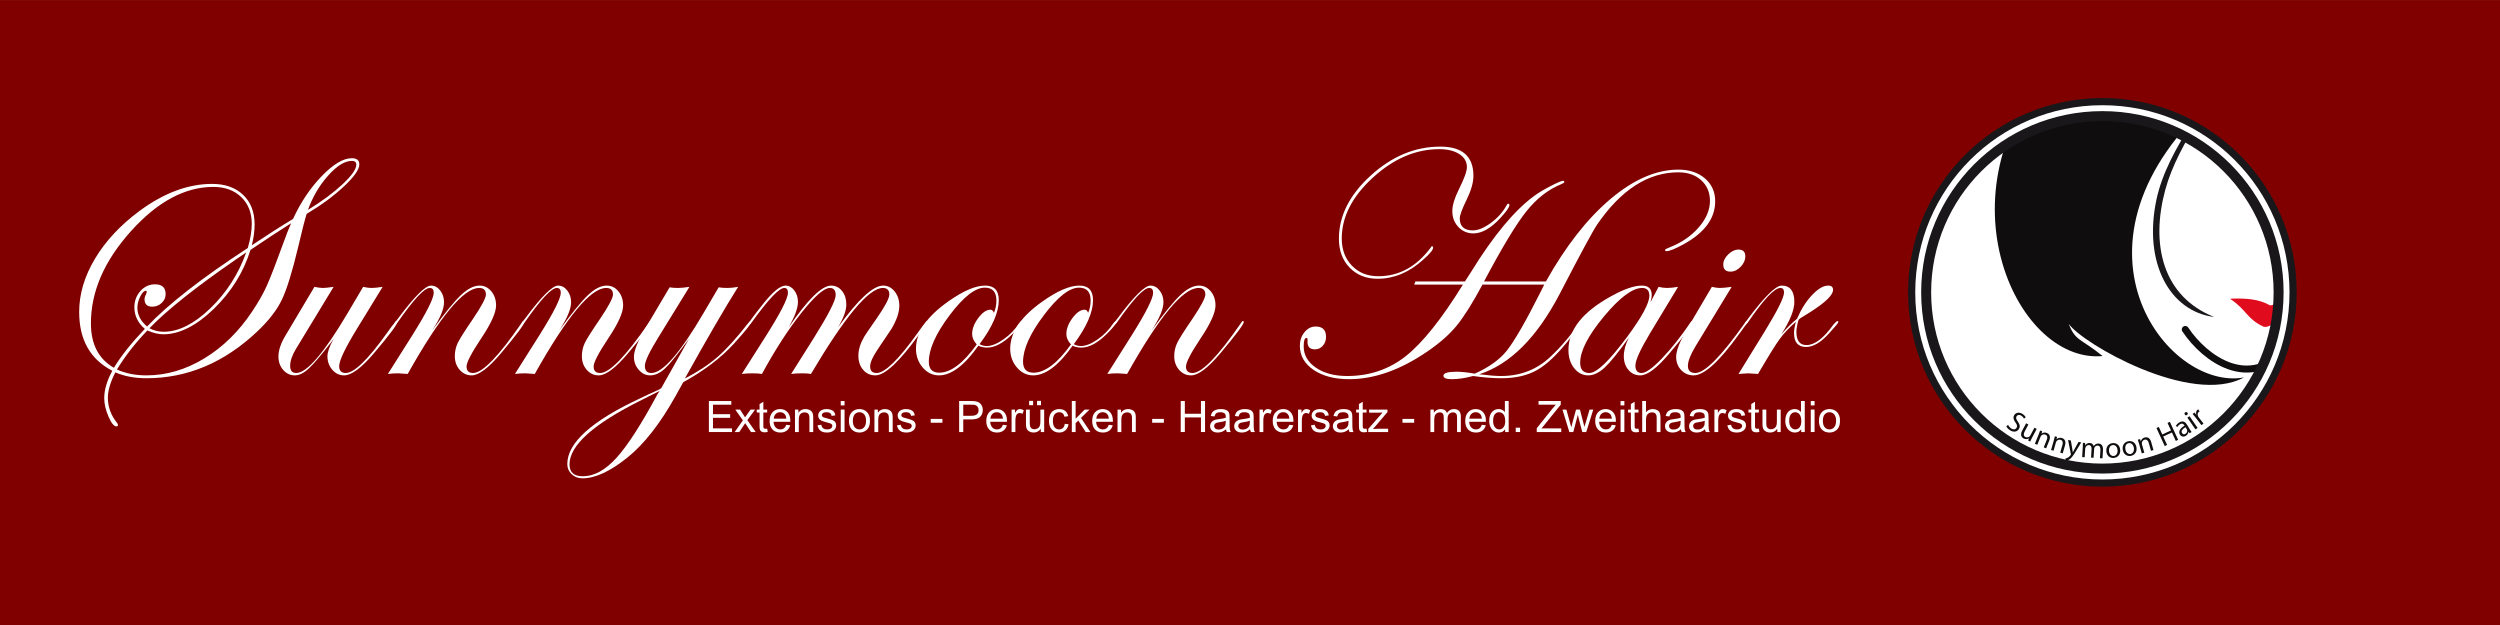
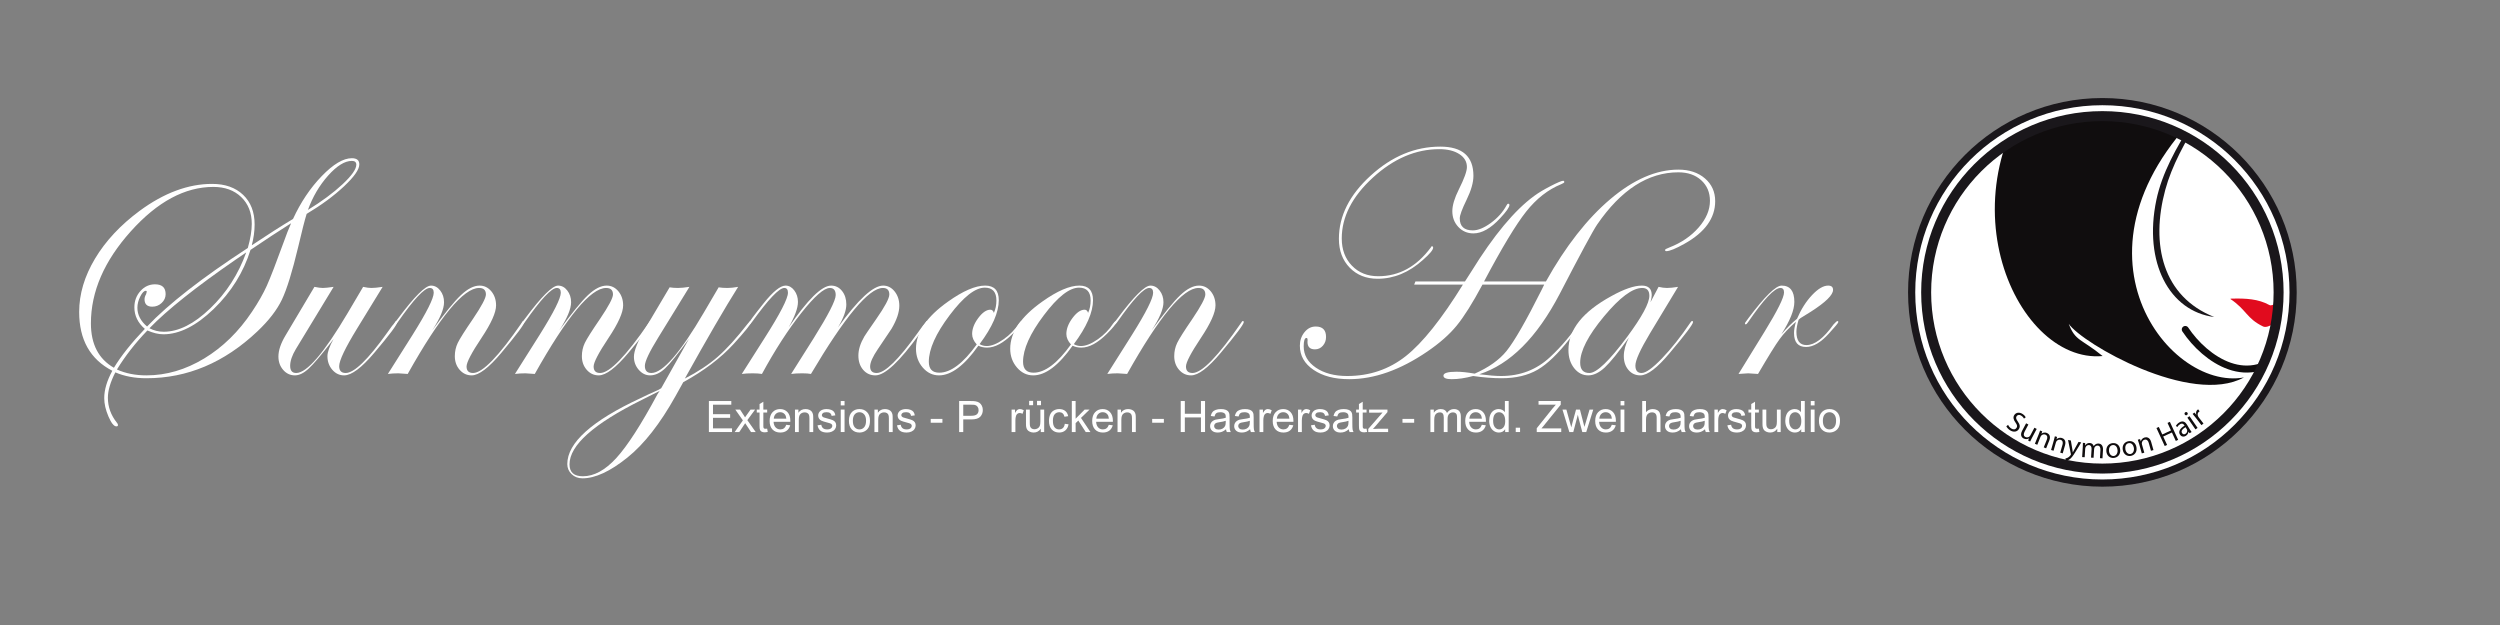
<svg xmlns="http://www.w3.org/2000/svg" xmlns:ns1="http://www.serif.com/" width="100%" height="100%" viewBox="0 0 600 150" version="1.1" xml:space="preserve" style="fill-rule:evenodd;clip-rule:evenodd;stroke-linecap:round;stroke-linejoin:round;">
  <rect x="0" y="0" width="600" height="150" fill="#808080" stroke="none" />
  <g transform="matrix(0.519,0,-0.235,0.653,2.628,23.109)">
-     <path d="M1135.19,-35.368L-21.58,-35.368L82.997,195.391C82.997,195.391 1239.15,195.343 1239.77,195.391C1240.9,195.479 1135.19,-35.368 1135.19,-35.368Z" style="fill:rgb(128,0,0);" />
-   </g>
+     </g>
  <g transform="matrix(0.911,0,0,0.911,451.464,21.535)">
    <g id="sunnymoon-key-visual">
      <g>
        <g id="Ebene-1" ns1:id="Ebene 1">
          <g transform="matrix(0,-1,-1,0,58.295,2.187)">
            <path d="M-51.194,-51.194C-22.922,-51.194 -0.001,-28.274 -0.001,-0C-0.001,28.274 -22.922,51.194 -51.194,51.194C-79.465,51.194 -102.386,28.274 -102.386,-0C-102.386,-28.274 -79.465,-51.194 -51.194,-51.194" style="fill:rgb(26,23,27);fill-rule:nonzero;" />
          </g>
          <g transform="matrix(0,-1,-1,0,58.295,4.082)">
            <path d="M-49.299,-49.299C-22.074,-49.299 0.001,-27.226 0.001,0.001C0.001,27.225 -22.074,49.299 -49.299,49.299C-76.526,49.299 -98.599,27.225 -98.599,0.001C-98.599,-27.226 -76.526,-49.299 -49.299,-49.299" style="fill:white;fill-rule:nonzero;" />
          </g>
          <g transform="matrix(0,-1,-1,0,58.297,5.638)">
            <path d="M-47.742,-47.74C-21.375,-47.74 0.002,-26.364 0.002,0.001C0.002,26.369 -21.375,47.742 -47.742,47.742C-74.108,47.742 -95.484,26.369 -95.484,0.001C-95.484,-26.364 -74.108,-47.74 -47.742,-47.74" style="fill:rgb(26,23,27);fill-rule:nonzero;" />
          </g>
          <g transform="matrix(0,-1,-1,0,58.295,7.804)">
            <path d="M-45.576,-45.576C-20.401,-45.576 0.003,-25.169 0.003,0C0.003,25.169 -20.401,45.576 -45.576,45.576C-70.749,45.576 -91.155,25.169 -91.155,0C-91.155,-25.169 -70.749,-45.576 -45.576,-45.576" style="fill:white;fill-rule:nonzero;" />
          </g>
          <g transform="matrix(1,0,0,1,33.456,86.949)">
            <path d="M0,1.338C0.143,1.665 0.424,2.028 0.812,2.284C1.388,2.667 1.925,2.586 2.216,2.147C2.482,1.746 2.408,1.352 1.965,0.742C1.428,0.012 1.236,-0.654 1.64,-1.263C2.09,-1.942 2.987,-2.073 3.835,-1.512C4.272,-1.219 4.534,-0.897 4.649,-0.663L4.189,-0.306C4.11,-0.48 3.9,-0.796 3.506,-1.057C2.911,-1.454 2.448,-1.248 2.252,-0.949C1.98,-0.543 2.113,-0.168 2.56,0.464C3.108,1.239 3.24,1.839 2.816,2.478C2.369,3.151 1.486,3.411 0.459,2.731C0.039,2.452 -0.333,2.02 -0.464,1.711L0,1.338Z" style="fill:rgb(16,13,14);fill-rule:nonzero;" />
          </g>
          <g transform="matrix(1,0,0,1,39.718,88.8)">
            <path d="M0,2.966C-0.187,3.315 -0.339,3.619 -0.458,3.889L-0.989,3.605L-0.738,3.049L-0.751,3.039C-1.044,3.229 -1.587,3.389 -2.176,3.074C-2.697,2.797 -3.163,2.174 -2.548,1.015L-1.517,-0.923L-0.916,-0.602L-1.886,1.225C-2.222,1.857 -2.252,2.391 -1.71,2.679C-1.308,2.896 -0.876,2.762 -0.623,2.548C-0.544,2.481 -0.464,2.386 -0.403,2.267L0.674,0.241L1.276,0.56L0,2.966Z" style="fill:rgb(16,13,14);fill-rule:nonzero;" />
          </g>
          <g transform="matrix(1,0,0,1,41.539,93.513)">
            <path d="M0,-2.775C0.146,-3.141 0.258,-3.434 0.351,-3.732L0.912,-3.504L0.715,-2.914L0.731,-2.907C1.034,-3.161 1.565,-3.324 2.142,-3.09C2.624,-2.897 3.256,-2.307 2.774,-1.114L1.938,0.957L1.306,0.702L2.115,-1.304C2.342,-1.864 2.322,-2.417 1.724,-2.659C1.315,-2.822 0.871,-2.661 0.616,-2.353C0.554,-2.286 0.497,-2.183 0.455,-2.075L-0.39,0.018L-1.025,-0.238L0,-2.775Z" style="fill:rgb(16,13,14);fill-rule:nonzero;" />
          </g>
          <g transform="matrix(1,0,0,1,45.527,94.808)">
            <path d="M0,-2.526C0.108,-2.904 0.186,-3.208 0.249,-3.51L0.832,-3.344L0.699,-2.738L0.715,-2.734C0.989,-3.019 1.502,-3.234 2.098,-3.061C2.597,-2.92 3.286,-2.403 2.934,-1.164L2.319,0.984L1.663,0.798L2.259,-1.283C2.427,-1.867 2.347,-2.412 1.728,-2.589C1.303,-2.709 0.879,-2.5 0.657,-2.169C0.603,-2.093 0.556,-1.986 0.526,-1.875L-0.096,0.293L-0.75,0.106L0,-2.526Z" style="fill:rgb(16,13,14);fill-rule:nonzero;" />
          </g>
          <g transform="matrix(1,0,0,1,49.988,97.583)">
            <path d="M0,-5.177L0.398,-2.847C0.445,-2.585 0.482,-2.275 0.503,-2.043L0.519,-2.041C0.628,-2.251 0.757,-2.519 0.897,-2.768L2.029,-4.803L2.739,-4.67L1.248,-2.223C0.532,-1.044 0.085,-0.463 -0.447,-0.142C-0.834,0.076 -1.176,0.132 -1.349,0.132L-1.416,-0.456C-1.239,-0.478 -0.996,-0.545 -0.766,-0.675C-0.559,-0.787 -0.287,-1.006 -0.064,-1.319C-0.021,-1.384 0.012,-1.435 0.019,-1.471C0.026,-1.508 0.02,-1.566 -0.003,-1.656L-0.735,-5.309L0,-5.177Z" style="fill:rgb(16,13,14);fill-rule:nonzero;" />
          </g>
          <g transform="matrix(1,0,0,1,53.133,96.083)">
            <path d="M0,-2.036C0.026,-2.431 0.028,-2.741 0.032,-3.052L0.627,-3.014L0.62,-2.405L0.642,-2.401C0.874,-2.744 1.243,-3.057 1.87,-3.017C2.374,-2.987 2.741,-2.654 2.875,-2.204L2.892,-2.202C3.02,-2.413 3.186,-2.556 3.347,-2.663C3.582,-2.82 3.828,-2.898 4.183,-2.875C4.686,-2.845 5.402,-2.477 5.323,-1.177L5.189,1.021L4.523,0.98L4.651,-1.132C4.697,-1.859 4.451,-2.301 3.91,-2.335C3.515,-2.358 3.204,-2.09 3.059,-1.774C3.022,-1.671 2.991,-1.56 2.986,-1.435L2.842,0.877L2.18,0.838L2.314,-1.406C2.351,-2.001 2.116,-2.443 1.596,-2.477C1.179,-2.501 0.84,-2.179 0.711,-1.845C0.667,-1.755 0.642,-1.632 0.636,-1.516L0.499,0.735L-0.167,0.695L0,-2.036Z" style="fill:rgb(16,13,14);fill-rule:nonzero;" />
          </g>
          <g transform="matrix(1,0,0,1,60.032,94.965)">
            <path d="M0,0.166C0.056,0.986 0.561,1.574 1.226,1.529C1.876,1.484 2.323,0.84 2.265,-0.003C2.224,-0.638 1.854,-1.413 1.048,-1.36C0.251,-1.306 -0.047,-0.539 0,0.166M2.961,-0.072C3.052,1.312 2.126,1.982 1.228,2.04C0.224,2.108 -0.615,1.419 -0.695,0.235C-0.778,-1.012 0.001,-1.802 1.029,-1.871C2.106,-1.942 2.885,-1.21 2.961,-0.072" style="fill:rgb(16,13,14);fill-rule:nonzero;" />
          </g>
          <g transform="matrix(1,0,0,1,64.351,94.326)">
            <path d="M0,0.402C0.141,1.214 0.705,1.746 1.362,1.633C2.005,1.522 2.383,0.834 2.239,0.001C2.133,-0.626 1.681,-1.36 0.887,-1.221C0.098,-1.089 -0.119,-0.294 0,0.402M2.923,-0.139C3.16,1.229 2.305,1.989 1.419,2.143C0.425,2.314 -0.482,1.714 -0.684,0.542C-0.895,-0.687 -0.201,-1.555 0.815,-1.729C1.879,-1.912 2.73,-1.266 2.923,-0.139" style="fill:rgb(16,13,14);fill-rule:nonzero;" />
          </g>
          <g transform="matrix(1,0,0,1,67.936,94.1)">
            <path d="M0,-0.928C-0.107,-1.311 -0.2,-1.604 -0.306,-1.895L0.274,-2.061L0.482,-1.476L0.498,-1.48C0.58,-1.868 0.903,-2.319 1.5,-2.49C1.999,-2.632 2.859,-2.551 3.21,-1.314L3.819,0.833L3.163,1.017L2.572,-1.062C2.409,-1.643 2.053,-2.067 1.434,-1.891C1.01,-1.771 0.761,-1.369 0.746,-0.97C0.738,-0.882 0.757,-0.763 0.787,-0.652L1.403,1.516L0.747,1.704L0,-0.928Z" style="fill:rgb(16,13,14);fill-rule:nonzero;" />
          </g>
          <g transform="matrix(1,0,0,1,73.16,92.529)">
            <path d="M0,-3.695L0.914,-1.709L3.21,-2.766L2.294,-4.75L2.915,-5.033L5.098,-0.289L4.479,-0.003L3.454,-2.229L1.159,-1.172L2.183,1.053L1.562,1.338L-0.62,-3.41L0,-3.695Z" style="fill:rgb(16,13,14);fill-rule:nonzero;" />
          </g>
          <g transform="matrix(1,0,0,1,80.207,89.742)">
            <path d="M0,-0.844C-0.647,-0.476 -1.305,0.071 -0.931,0.698C-0.701,1.084 -0.344,1.106 -0.051,0.929C0.375,0.674 0.489,0.247 0.419,-0.084C0.399,-0.162 0.366,-0.232 0.334,-0.286L0,-0.844ZM1.087,-0.312C1.254,-0.031 1.429,0.233 1.594,0.434L1.069,0.746L0.781,0.369L0.761,0.382C0.73,0.743 0.52,1.174 0.061,1.448C-0.591,1.84 -1.2,1.58 -1.477,1.112C-1.944,0.335 -1.505,-0.507 -0.255,-1.244L-0.295,-1.308C-0.451,-1.57 -0.815,-2.01 -1.47,-1.61C-1.776,-1.428 -2.037,-1.154 -2.171,-0.865L-2.54,-1.18C-2.373,-1.505 -2.049,-1.854 -1.642,-2.097C-0.658,-2.684 -0.017,-2.155 0.368,-1.517L1.087,-0.312Z" style="fill:rgb(16,13,14);fill-rule:nonzero;" />
          </g>
          <g transform="matrix(1,0,0,1,82.817,84.844)">
            <path d="M0,4.638L-2.135,1.553L-1.573,1.162L0.561,4.25L0,4.638ZM-2.108,0.253C-1.977,0.445 -2.005,0.689 -2.228,0.845C-2.432,0.987 -2.673,0.926 -2.805,0.734C-2.936,0.541 -2.905,0.287 -2.694,0.142C-2.492,0 -2.246,0.056 -2.108,0.253" style="fill:rgb(16,13,14);fill-rule:nonzero;" />
          </g>
          <g transform="matrix(1,0,0,1,82.814,86.249)">
            <path d="M0,0.07C-0.272,-0.281 -0.51,-0.578 -0.742,-0.841L-0.27,-1.206L0.211,-0.633L0.229,-0.65C0.055,-1.152 0.193,-1.66 0.555,-1.941C0.611,-1.982 0.659,-2.011 0.711,-2.043L1.106,-1.533C1.041,-1.503 0.986,-1.46 0.912,-1.401C0.531,-1.109 0.479,-0.617 0.72,-0.156C0.764,-0.072 0.83,0.024 0.897,0.111L2.12,1.695L1.581,2.113L0,0.07Z" style="fill:rgb(16,13,14);fill-rule:nonzero;" />
          </g>
          <g>
            <g>
              <g>
                <clipPath id="_clip1">
                  <path d="M12.719,53.381C12.719,78.554 33.126,98.959 58.296,98.959C83.464,98.959 103.872,78.554 103.872,53.381C103.872,28.205 83.464,7.801 58.296,7.801C33.126,7.801 12.719,28.205 12.719,53.381Z" />
                </clipPath>
                <g clip-path="url(#_clip1)">
                  <g transform="matrix(1,0,0,1,88.233,61.256)">
                    <path d="M0,-59.388C-43.42,-20.975 -13.001,18.334 7.361,14.536C-6.577,22.152 -35.267,5.59 -38.8,0.418C-37.062,5.025 -35.506,4.301 -29.872,8.903C-53.294,11.084 -74.27,-36.424 -41.003,-69.503C-33.871,-74.547 -37.45,-75.264 -26.1,-81.54L0,-59.388Z" style="fill:rgb(16,13,14);fill-rule:nonzero;" />
                  </g>
                  <g transform="matrix(1,0,0,1,72.519,17.97)">
                    <path d="M0,11.064C2.966,-3.034 14.912,-15.803 22.743,-30.589C23.579,-30.167 23.9,-30.028 22.824,-30.739C22.839,-30.773 22.858,-30.806 22.876,-30.84C23.207,-30.666 23.541,-30.499 23.877,-30.341C16.102,-16.547 5.807,-4.311 2.346,8.4C-1.571,22.831 1.665,36.521 15.244,41.904C3.517,40.441 -3.476,27.639 0,11.064" style="fill:rgb(26,23,27);" />
                  </g>
                  <g transform="matrix(0.982,0.187,0.187,-0.982,81.88,60.803)">
                    <path d="M-1.273,-2.643C5.374,-9.419 18.453,-15.3 25.932,-2.643" style="fill:none;fill-rule:nonzero;stroke:rgb(16,13,14);stroke-width:1.85px;" />
                  </g>
                  <g transform="matrix(1,0,0,1,91.981,62.847)">
                    <path d="M0,-7.745C0.073,-7.757 0.416,-7.867 0.418,-7.814C4.07,-7.92 7.423,-7.728 10.293,-6.137C10.78,-5.867 11.064,-6.204 12.675,-6.57C13.093,-6.665 16.678,-6.298 16.84,-5.272C17.001,-5.678 14.637,-3.661 14.649,-3.647C14.57,-3.688 13.026,-2.347 13.026,-2.347C12.619,-2.065 9.998,0.175 8.642,-0.481C4.233,-2.62 4.341,-4.837 0,-7.745" style="fill:rgb(225,11,30);fill-rule:nonzero;" />
                  </g>
                </g>
              </g>
            </g>
          </g>
          <g transform="matrix(0,-1,-1,0,58.295,7.804)">
            <ellipse cx="-45.576" cy="0" rx="45.579" ry="45.576" style="fill:none;stroke:rgb(26,23,27);stroke-width:0.93px;stroke-linecap:butt;stroke-linejoin:miter;" />
          </g>
        </g>
      </g>
    </g>
  </g>
  <g transform="matrix(1.518,0,0,1.518,11.866,20.182)">
    <g id="sunnymoon-schriftzug-2019-neu">
      <g>
        <g transform="matrix(1,0,0,1,48.516,53.088)">
          <path d="M0,-40.343C0,-40.744 -0.234,-40.945 -0.702,-40.945C-1.822,-40.945 -3.072,-40.171 -4.452,-38.625C-5.832,-37.078 -6.896,-35.268 -7.649,-33.195C-5.442,-34.55 -3.616,-35.905 -2.168,-37.258C-0.724,-38.612 0,-39.641 0,-40.343M-17.406,-26.474L-19.061,-25.344C-25.364,-20.997 -29.912,-17.377 -32.705,-14.485C-32.002,-14.117 -31.25,-13.933 -30.448,-13.933C-28.106,-13.933 -25.657,-15.161 -23.099,-17.62C-20.542,-20.077 -18.644,-23.028 -17.406,-26.474M-10.308,-31.088C-12.265,-29.85 -14.404,-28.446 -16.728,-26.873C-17.833,-23.331 -19.768,-20.219 -22.535,-17.544C-25.303,-14.868 -27.957,-13.531 -30.498,-13.531C-31.268,-13.531 -32.112,-13.732 -33.031,-14.134C-34.921,-12.176 -36.525,-10.121 -37.846,-7.964C-36.476,-7.344 -34.921,-7.035 -33.181,-7.035C-30.039,-7.035 -26.996,-7.926 -24.052,-9.706C-21.109,-11.487 -18.585,-13.957 -16.478,-17.117C-15.491,-18.589 -14.714,-19.956 -14.145,-21.218C-13.578,-22.481 -12.657,-24.86 -11.386,-28.355C-11.085,-29.223 -10.726,-30.136 -10.308,-31.088M-16.527,-30.988C-16.527,-32.744 -17.083,-34.156 -18.196,-35.226C-19.308,-36.296 -20.774,-36.831 -22.597,-36.831C-27.096,-36.831 -31.447,-34.49 -35.652,-29.809C-39.858,-25.127 -41.96,-20.279 -41.96,-15.261C-41.96,-11.968 -40.748,-9.627 -38.323,-8.239C-37.186,-10.112 -35.557,-12.161 -33.434,-14.385C-34.536,-15.337 -35.088,-16.474 -35.088,-17.796C-35.088,-18.799 -34.771,-19.655 -34.135,-20.367C-33.5,-21.076 -32.729,-21.432 -31.828,-21.432C-30.708,-21.432 -30.146,-20.914 -30.146,-19.877C-30.146,-19.341 -30.356,-18.877 -30.774,-18.485C-31.192,-18.092 -31.685,-17.896 -32.253,-17.896C-33.072,-17.896 -33.482,-18.288 -33.482,-19.075C-33.482,-19.324 -33.399,-19.592 -33.232,-19.877C-33.165,-20.095 -33.132,-20.219 -33.132,-20.253C-33.132,-20.353 -33.181,-20.404 -33.282,-20.404C-33.567,-20.404 -33.859,-20.103 -34.159,-19.501C-34.461,-18.898 -34.611,-18.305 -34.611,-17.72C-34.611,-16.616 -34.102,-15.63 -33.081,-14.76C-29.72,-18.305 -24.412,-22.443 -17.154,-27.175C-16.738,-28.647 -16.527,-29.917 -16.527,-30.988M0.477,-40.392C0.477,-39.591 -0.331,-38.432 -1.944,-36.919C-3.558,-35.406 -5.526,-33.956 -7.85,-32.568C-8.15,-31.614 -8.593,-29.885 -9.179,-27.377C-10.116,-23.447 -10.977,-20.658 -11.762,-19.012C-12.548,-17.364 -13.844,-15.689 -15.65,-13.983C-20.867,-9.051 -26.711,-6.583 -33.181,-6.583C-35.038,-6.583 -36.677,-6.894 -38.097,-7.512C-38.884,-5.971 -39.276,-4.631 -39.276,-3.493C-39.276,-2.053 -38.795,-0.73 -37.834,0.476C-37.734,0.576 -37.683,0.694 -37.683,0.827C-37.683,0.96 -37.768,1.028 -37.935,1.028C-38.322,1.028 -38.738,0.508 -39.184,-0.529C-39.63,-1.568 -39.853,-2.538 -39.853,-3.442C-39.853,-4.748 -39.427,-6.189 -38.574,-7.763C-42.069,-9.569 -43.816,-12.67 -43.816,-17.068C-43.816,-19.893 -42.98,-22.703 -41.308,-25.495C-39.636,-28.287 -37.286,-30.803 -34.26,-33.044C-30.398,-35.886 -26.577,-37.308 -22.798,-37.308C-20.742,-37.308 -19.107,-36.731 -17.895,-35.577C-16.683,-34.425 -16.077,-32.86 -16.077,-30.887C-16.077,-29.834 -16.228,-28.739 -16.527,-27.601C-14.07,-29.24 -11.896,-30.628 -10.007,-31.765C-8.803,-34.389 -7.29,-36.647 -5.467,-38.537C-3.645,-40.426 -2.056,-41.371 -0.702,-41.371C0.083,-41.371 0.477,-41.044 0.477,-40.392" style="fill:white;fill-rule:nonzero;" />
        </g>
        <g transform="matrix(1,0,0,1,55.001,40.498)">
          <path d="M0,-2.885C0,-2.5 -1.214,-0.876 -3.642,1.988C-5.65,4.366 -7.241,5.555 -8.412,5.555C-9.149,5.555 -9.772,5.258 -10.284,4.664C-10.794,4.072 -11.049,3.357 -11.049,2.52C-11.049,1.868 -10.722,0.957 -10.071,-0.214L-10.572,0.464C-12.111,2.437 -13.24,3.758 -13.958,4.426C-14.745,5.178 -15.488,5.555 -16.19,5.555C-16.927,5.555 -17.545,5.267 -18.047,4.689C-18.548,4.112 -18.799,3.407 -18.799,2.571C-18.799,1.6 -18.423,0.489 -17.671,-0.766L-13.106,-8.44C-12.538,-8.323 -12.095,-8.265 -11.776,-8.265C-11.458,-8.265 -10.891,-8.323 -10.071,-8.44L-16.04,1.392C-16.642,2.394 -16.943,3.282 -16.943,4.051C-16.943,4.802 -16.625,5.178 -15.991,5.178C-14.301,5.178 -11.593,2.027 -7.864,-4.277L-5.406,-8.44C-4.887,-8.323 -4.454,-8.265 -4.102,-8.265C-3.685,-8.265 -3.091,-8.323 -2.321,-8.44L-6.333,-1.894C-8.241,1.215 -9.193,3.214 -9.193,4.1C-9.193,4.819 -8.85,5.178 -8.164,5.178C-6.824,5.178 -4.647,3.069 -1.633,-1.152L-0.854,-2.231L-0.402,-2.785C-0.319,-2.951 -0.236,-3.035 -0.152,-3.035C-0.051,-3.035 0,-2.985 0,-2.885" style="fill:white;fill-rule:nonzero;" />
        </g>
        <g transform="matrix(1,0,0,1,75.09,40.298)">
          <path d="M0,-2.685C0,-2.333 -1.214,-0.709 -3.64,2.188C-5.633,4.566 -7.199,5.755 -8.336,5.755C-9.09,5.755 -9.722,5.462 -10.232,4.877C-10.744,4.293 -10.998,3.573 -10.998,2.72C-10.998,1.967 -10.844,1.27 -10.534,0.626C-10.225,-0.018 -9.418,-1.293 -8.113,-3.199C-6.759,-5.206 -6.082,-6.484 -6.082,-7.037C-6.082,-7.721 -6.442,-8.065 -7.161,-8.065C-9.602,-8.065 -13.364,-3.533 -18.447,5.529C-19.267,5.462 -19.759,5.429 -19.926,5.429C-20.512,5.429 -21.063,5.462 -21.582,5.529L-17.669,-0.666C-15.446,-4.211 -14.333,-6.426 -14.333,-7.312C-14.333,-7.813 -14.543,-8.065 -14.962,-8.065C-15.816,-8.065 -17.501,-6.263 -20.013,-2.661C-20.165,-2.442 -20.282,-2.325 -20.366,-2.308C-20.448,-2.308 -20.5,-2.359 -20.516,-2.459C-20.5,-2.543 -20.465,-2.609 -20.416,-2.661L-19.938,-3.289C-17.376,-6.724 -15.651,-8.44 -14.764,-8.44C-14.195,-8.44 -13.708,-8.181 -13.306,-7.663C-12.905,-7.145 -12.703,-6.526 -12.703,-5.808C-12.703,-4.737 -13.331,-3.249 -14.584,-1.343C-12.611,-4.068 -11.094,-5.933 -10.033,-6.936C-8.971,-7.939 -7.989,-8.44 -7.086,-8.44C-6.35,-8.44 -5.731,-8.14 -5.229,-7.539C-4.728,-6.936 -4.477,-6.192 -4.477,-5.306C-4.477,-4.185 -5.247,-2.471 -6.784,-0.164C-8.356,2.194 -9.143,3.698 -9.143,4.35C-9.143,5.035 -8.799,5.378 -8.112,5.378C-6.622,5.378 -4.052,2.725 -0.402,-2.585C-0.317,-2.751 -0.235,-2.835 -0.151,-2.835C-0.05,-2.835 0,-2.785 0,-2.685" style="fill:white;fill-rule:nonzero;" />
        </g>
        <g transform="matrix(1,0,0,1,95.179,40.298)">
          <path d="M0,-2.685C0,-2.333 -1.213,-0.709 -3.64,2.188C-5.632,4.566 -7.198,5.755 -8.336,5.755C-9.089,5.755 -9.721,5.462 -10.232,4.877C-10.742,4.293 -10.999,3.573 -10.999,2.72C-10.999,1.967 -10.843,1.27 -10.534,0.626C-10.225,-0.018 -9.417,-1.293 -8.113,-3.199C-6.759,-5.206 -6.082,-6.484 -6.082,-7.037C-6.082,-7.721 -6.442,-8.065 -7.16,-8.065C-9.602,-8.065 -13.364,-3.533 -18.447,5.529C-19.267,5.462 -19.759,5.429 -19.927,5.429C-20.511,5.429 -21.063,5.462 -21.582,5.529L-17.67,-0.666C-15.446,-4.211 -14.333,-6.426 -14.333,-7.312C-14.333,-7.813 -14.543,-8.065 -14.961,-8.065C-15.817,-8.065 -17.5,-6.263 -20.013,-2.661C-20.165,-2.442 -20.281,-2.325 -20.365,-2.308C-20.45,-2.308 -20.5,-2.359 -20.516,-2.459C-20.5,-2.543 -20.465,-2.609 -20.416,-2.661L-19.938,-3.289C-17.376,-6.724 -15.651,-8.44 -14.764,-8.44C-14.194,-8.44 -13.708,-8.181 -13.307,-7.663C-12.904,-7.145 -12.703,-6.526 -12.703,-5.808C-12.703,-4.737 -13.331,-3.249 -14.584,-1.343C-12.611,-4.068 -11.094,-5.933 -10.033,-6.936C-8.97,-7.939 -7.988,-8.44 -7.085,-8.44C-6.35,-8.44 -5.731,-8.14 -5.229,-7.539C-4.728,-6.936 -4.477,-6.192 -4.477,-5.306C-4.477,-4.185 -5.246,-2.471 -6.784,-0.164C-8.356,2.194 -9.142,3.698 -9.142,4.35C-9.142,5.035 -8.798,5.378 -8.112,5.378C-6.622,5.378 -4.051,2.725 -0.402,-2.585C-0.318,-2.751 -0.234,-2.835 -0.15,-2.835C-0.05,-2.835 0,-2.785 0,-2.685" style="fill:white;fill-rule:nonzero;" />
        </g>
        <g transform="matrix(1,0,0,1,96.471,45.877)">
          <path d="M0,2.633C-0.268,2.783 -1.212,3.261 -2.834,4.063C-10.441,7.841 -14.246,11.236 -14.246,14.245C-14.246,15.5 -13.543,16.127 -12.139,16.127C-10.366,16.127 -8.602,15.164 -6.847,13.243C-5.091,11.32 -2.917,7.95 -0.326,3.134L0,2.633ZM14.484,-8.239C14.484,-7.989 13.563,-6.845 11.722,-4.808C9.68,-2.57 7.018,-0.55 3.737,1.254L2.509,3.461C0.083,7.808 -2.449,11.044 -5.091,13.167C-7.817,15.357 -10.183,16.453 -12.189,16.453C-12.875,16.453 -13.447,16.237 -13.907,15.8C-14.367,15.366 -14.597,14.83 -14.597,14.195C-14.597,10.835 -10.726,7.356 -2.985,3.762C-2.349,3.444 -1.396,3 -0.126,2.433L0.251,2.207L4.665,-5.643C2.925,-3.252 1.663,-1.684 0.877,-0.941C0.092,-0.197 -0.702,0.175 -1.504,0.175C-2.19,0.175 -2.788,-0.117 -3.298,-0.702C-3.809,-1.287 -4.063,-1.973 -4.063,-2.759C-4.063,-3.712 -3.47,-5.201 -2.282,-7.223L1.58,-13.745C1.965,-13.678 2.407,-13.645 2.91,-13.645C3.344,-13.645 3.946,-13.703 4.715,-13.82L-0.225,-5.794C-1.629,-3.52 -2.333,-2.031 -2.333,-1.329C-2.333,-0.577 -1.99,-0.201 -1.304,-0.201C0.501,-0.201 3.277,-3.402 7.022,-9.807L9.331,-13.745C9.715,-13.678 10.183,-13.645 10.735,-13.645C11.187,-13.645 11.746,-13.703 12.416,-13.82C10.341,-10.526 7.533,-5.694 3.988,0.677C6.03,-0.375 7.755,-1.514 9.161,-2.741C10.567,-3.969 12.14,-5.702 13.883,-7.938C14.116,-8.239 14.267,-8.389 14.334,-8.389C14.435,-8.389 14.484,-8.339 14.484,-8.239" style="fill:white;fill-rule:nonzero;" />
        </g>
        <g transform="matrix(1,0,0,1,138.894,40.298)">
          <path d="M0,-2.685C-0.017,-2.636 -0.099,-2.501 -0.25,-2.283L-1.329,-0.802C-4.477,3.57 -6.804,5.755 -8.311,5.755C-9.097,5.755 -9.742,5.462 -10.243,4.877C-10.747,4.293 -10.998,3.54 -10.998,2.62C-10.998,1.684 -10.681,0.672 -10.043,-0.415C-9.927,-0.615 -9.317,-1.51 -8.213,-3.098C-6.809,-5.106 -6.106,-6.418 -6.106,-7.037C-6.106,-7.721 -6.45,-8.065 -7.134,-8.065C-9.341,-8.065 -13.129,-3.533 -18.496,5.529C-18.83,5.462 -19.291,5.429 -19.875,5.429C-20.562,5.429 -21.146,5.462 -21.631,5.529L-18.069,-0.115C-15.746,-3.826 -14.584,-6.1 -14.584,-6.936C-14.584,-7.688 -14.893,-8.065 -15.512,-8.065C-16.431,-8.065 -17.937,-6.744 -20.027,-4.102C-22.117,-1.46 -24.189,1.751 -26.246,5.529C-26.632,5.462 -27.125,5.429 -27.727,5.429C-28.378,5.429 -28.947,5.462 -29.431,5.529L-25.845,-0.115C-23.37,-3.994 -22.133,-6.393 -22.133,-7.312C-22.133,-7.813 -22.325,-8.065 -22.711,-8.065C-23.532,-8.065 -25.234,-6.271 -27.813,-2.685C-27.98,-2.45 -28.115,-2.333 -28.215,-2.333C-28.282,-2.35 -28.315,-2.401 -28.315,-2.484C-28.315,-2.634 -27.546,-3.677 -26.004,-5.612C-24.498,-7.498 -23.333,-8.44 -22.512,-8.44C-21.977,-8.44 -21.516,-8.186 -21.132,-7.677C-20.746,-7.165 -20.553,-6.56 -20.553,-5.858C-20.553,-4.887 -21.046,-3.541 -22.034,-1.819C-19.023,-6.233 -16.783,-8.44 -15.312,-8.44C-14.608,-8.44 -14.032,-8.156 -13.581,-7.588C-13.129,-7.019 -12.904,-6.31 -12.904,-5.457C-12.904,-4.504 -13.347,-3.29 -14.233,-1.819C-11.056,-6.233 -8.673,-8.44 -7.084,-8.44C-6.366,-8.44 -5.76,-8.132 -5.266,-7.514C-4.773,-6.894 -4.526,-6.141 -4.526,-5.255C-4.526,-4.219 -4.937,-3.007 -5.755,-1.619C-5.772,-1.602 -6.492,-0.532 -7.911,1.592C-8.731,2.795 -9.141,3.715 -9.141,4.35C-9.141,5.035 -8.798,5.378 -8.112,5.378C-6.805,5.378 -4.646,3.269 -1.63,-0.952L-0.853,-2.031L-0.4,-2.585C-0.317,-2.751 -0.233,-2.835 -0.151,-2.835C-0.05,-2.835 0,-2.785 0,-2.685" style="fill:white;fill-rule:nonzero;" />
        </g>
        <g transform="matrix(1,0,0,1,149.717,43.697)">
          <path d="M0,-9.483C0,-10.837 -0.609,-11.514 -1.83,-11.514C-3.353,-11.514 -5.208,-10.059 -7.398,-7.15C-9.588,-4.241 -10.685,-1.791 -10.685,0.199C-10.685,1.353 -10.133,1.93 -9.029,1.93C-7.223,1.93 -5.251,0.442 -3.109,-2.536C-3.594,-3.07 -3.837,-3.622 -3.837,-4.191C-3.837,-5.009 -3.51,-5.854 -2.858,-6.724C-2.206,-7.593 -1.571,-8.027 -0.952,-8.027C-0.686,-8.027 -0.501,-7.861 -0.4,-7.526C-0.134,-8.111 0,-8.763 0,-9.483M4.077,-6.109C4.077,-5.842 3.582,-5.217 2.595,-4.234C1.123,-2.766 -0.231,-2.033 -1.471,-2.033C-1.989,-2.033 -2.449,-2.134 -2.851,-2.335C-5.06,0.793 -7.135,2.356 -9.075,2.356C-10.079,2.356 -10.938,1.942 -11.648,1.114C-12.359,0.287 -12.715,-0.705 -12.715,-1.858C-12.715,-4.433 -11.027,-6.915 -7.649,-9.307C-5.275,-10.996 -3.32,-11.839 -1.78,-11.839C-0.342,-11.839 0.377,-11.071 0.377,-9.533C0.377,-7.61 -0.635,-5.295 -2.658,-2.585C-2.323,-2.384 -1.947,-2.284 -1.528,-2.284C-0.776,-2.284 0.103,-2.635 1.108,-3.334C2.113,-4.034 2.936,-4.876 3.573,-5.858C3.758,-6.092 3.892,-6.209 3.978,-6.209C4.043,-6.209 4.077,-6.175 4.077,-6.109" style="fill:white;fill-rule:nonzero;" />
        </g>
        <g transform="matrix(1,0,0,1,164.616,43.697)">
          <path d="M0,-9.483C0,-10.837 -0.612,-11.514 -1.831,-11.514C-3.354,-11.514 -5.21,-10.059 -7.398,-7.15C-9.59,-4.241 -10.686,-1.791 -10.686,0.199C-10.686,1.353 -10.133,1.93 -9.03,1.93C-7.225,1.93 -5.251,0.442 -3.111,-2.536C-3.597,-3.07 -3.838,-3.622 -3.838,-4.191C-3.838,-5.009 -3.512,-5.854 -2.86,-6.724C-2.207,-7.593 -1.572,-8.027 -0.953,-8.027C-0.687,-8.027 -0.502,-7.861 -0.402,-7.526C-0.135,-8.111 0,-8.763 0,-9.483M4.075,-6.109C4.075,-5.842 3.58,-5.217 2.594,-4.234C1.122,-2.766 -0.232,-2.033 -1.471,-2.033C-1.991,-2.033 -2.451,-2.134 -2.852,-2.335C-5.062,0.793 -7.137,2.356 -9.078,2.356C-10.081,2.356 -10.939,1.942 -11.65,1.114C-12.36,0.287 -12.716,-0.705 -12.716,-1.858C-12.716,-4.433 -11.027,-6.915 -7.65,-9.307C-5.276,-10.996 -3.32,-11.839 -1.781,-11.839C-0.343,-11.839 0.376,-11.071 0.376,-9.533C0.376,-7.61 -0.638,-5.295 -2.659,-2.585C-2.325,-2.384 -1.948,-2.284 -1.53,-2.284C-0.777,-2.284 0.102,-2.635 1.106,-3.334C2.112,-4.034 2.935,-4.876 3.571,-5.858C3.756,-6.092 3.892,-6.209 3.974,-6.209C4.041,-6.209 4.075,-6.175 4.075,-6.109" style="fill:white;fill-rule:nonzero;" />
        </g>
        <g transform="matrix(1,0,0,1,188.832,40.298)">
          <path d="M0,-2.685C0,-2.333 -1.215,-0.709 -3.642,2.188C-5.635,4.566 -7.198,5.755 -8.338,5.755C-9.091,5.755 -9.722,5.462 -10.233,4.877C-10.743,4.293 -10.999,3.573 -10.999,2.72C-10.999,1.967 -10.845,1.27 -10.535,0.626C-10.227,-0.018 -9.418,-1.293 -8.114,-3.199C-6.761,-5.206 -6.083,-6.484 -6.083,-7.037C-6.083,-7.721 -6.442,-8.065 -7.162,-8.065C-9.604,-8.065 -13.364,-3.533 -18.448,5.529C-19.268,5.462 -19.761,5.429 -19.929,5.429C-20.514,5.429 -21.063,5.462 -21.583,5.529L-17.671,-0.666C-15.446,-4.211 -14.335,-6.426 -14.335,-7.312C-14.335,-7.813 -14.544,-8.065 -14.963,-8.065C-15.817,-8.065 -17.501,-6.263 -20.014,-2.661C-20.166,-2.442 -20.283,-2.325 -20.367,-2.308C-20.45,-2.308 -20.501,-2.359 -20.517,-2.459C-20.501,-2.543 -20.467,-2.609 -20.416,-2.661L-19.94,-3.289C-17.378,-6.724 -15.652,-8.44 -14.765,-8.44C-14.194,-8.44 -13.709,-8.181 -13.308,-7.663C-12.905,-7.145 -12.703,-6.526 -12.703,-5.808C-12.703,-4.737 -13.331,-3.249 -14.586,-1.343C-12.612,-4.068 -11.095,-5.933 -10.034,-6.936C-8.973,-7.939 -7.988,-8.44 -7.086,-8.44C-6.351,-8.44 -5.732,-8.14 -5.229,-7.539C-4.729,-6.936 -4.477,-6.192 -4.477,-5.306C-4.477,-4.185 -5.247,-2.471 -6.785,-0.164C-8.357,2.194 -9.144,3.698 -9.144,4.35C-9.144,5.035 -8.799,5.378 -8.113,5.378C-6.623,5.378 -4.054,2.725 -0.401,-2.585C-0.319,-2.751 -0.235,-2.835 -0.151,-2.835C-0.051,-2.835 0,-2.785 0,-2.685" style="fill:white;fill-rule:nonzero;" />
        </g>
        <g transform="matrix(1,0,0,1,230.829,37.425)">
          <path d="M0,-18.31C0,-17.958 -0.493,-17.256 -1.48,-16.203C-2.95,-14.614 -4.356,-13.819 -5.693,-13.819C-6.647,-13.819 -7.441,-14.159 -8.076,-14.835C-8.713,-15.514 -9.029,-16.344 -9.029,-17.332C-9.029,-18.251 -8.688,-19.397 -8.002,-20.767C-7.147,-22.473 -6.723,-23.651 -6.723,-24.304C-6.723,-25.157 -7.123,-25.842 -7.926,-26.36C-8.729,-26.878 -9.781,-27.137 -11.085,-27.137C-14.815,-27.137 -18.318,-25.637 -21.595,-22.636C-24.872,-19.634 -26.511,-16.429 -26.511,-13.018C-26.511,-11.262 -25.976,-9.828 -24.905,-8.716C-23.836,-7.604 -22.448,-7.048 -20.742,-7.048C-17.449,-7.048 -14.672,-8.57 -12.415,-11.613C-12.382,-11.714 -12.332,-11.772 -12.266,-11.789C-12.132,-11.789 -12.063,-11.714 -12.063,-11.562C-12.063,-11.21 -12.6,-10.568 -13.669,-9.632C-15.876,-7.641 -18.268,-6.647 -20.842,-6.647C-22.647,-6.647 -24.119,-7.233 -25.257,-8.402C-26.395,-9.572 -26.962,-11.094 -26.962,-12.967C-26.962,-16.579 -25.286,-19.911 -21.934,-22.962C-18.581,-26.014 -14.916,-27.539 -10.936,-27.539C-7.441,-27.539 -5.693,-26 -5.693,-22.925C-5.693,-21.871 -6.053,-20.608 -6.772,-19.137C-7.49,-17.665 -7.852,-16.687 -7.852,-16.203C-7.852,-14.932 -7.164,-14.296 -5.794,-14.296C-4.958,-14.296 -4.005,-14.69 -2.935,-15.475C-1.863,-16.261 -1.037,-17.189 -0.453,-18.259C-0.368,-18.426 -0.286,-18.511 -0.201,-18.511C-0.066,-18.511 0,-18.443 0,-18.31M32.53,-18.911C32.53,-16.236 30.915,-13.995 27.688,-12.189C26.285,-11.403 25.323,-11.011 24.806,-11.011C24.67,-11.011 24.604,-11.078 24.604,-11.21C24.604,-11.295 24.846,-11.429 25.331,-11.613C27.204,-12.348 28.733,-13.397 29.921,-14.76C31.107,-16.123 31.702,-17.523 31.702,-18.961C31.702,-20.3 31.241,-21.385 30.322,-22.222C29.402,-23.059 28.199,-23.476 26.711,-23.476C21.93,-23.476 17.648,-20.726 13.87,-15.225C13.218,-14.271 11.235,-10.602 7.926,-4.214C4.329,2.658 0.101,6.88 -4.766,8.451C-3.311,8.636 -2.166,8.728 -1.329,8.728C1.714,8.728 4.297,7.732 6.421,5.742C8.26,4.038 9.923,2.047 11.412,-0.226C11.595,-0.46 11.729,-0.578 11.813,-0.578C11.879,-0.561 11.914,-0.527 11.914,-0.477C11.914,-0.31 11.128,0.786 9.556,2.809C7.699,5.2 5.997,6.842 4.452,7.736C2.905,8.63 1.01,9.08 -1.229,9.08C-2.618,9.08 -4.122,8.961 -5.744,8.728C-6.981,9.063 -8.109,9.229 -9.13,9.229C-9.999,9.229 -10.434,9.046 -10.434,8.677C-10.434,8.259 -9.748,8.051 -8.378,8.051C-7.607,8.051 -6.647,8.15 -5.492,8.352C-3.286,7.381 -1.604,6.186 -0.453,4.765C0.785,3.226 2.634,0.008 5.091,-4.892L5.493,-5.719L-4.265,-5.719C-5.836,-2.792 -7.198,-0.627 -8.352,0.777C-9.506,2.181 -11.052,3.545 -12.993,4.865C-17.257,7.774 -21.369,9.229 -25.331,9.229C-27.639,9.229 -29.517,8.74 -30.962,7.762C-32.409,6.785 -33.133,5.51 -33.133,3.937C-33.133,3.117 -32.89,2.407 -32.404,1.806C-31.92,1.203 -31.327,0.903 -30.625,0.903C-29.538,0.903 -28.994,1.454 -28.994,2.558C-28.994,3.093 -29.161,3.552 -29.496,3.937C-29.83,4.322 -30.249,4.514 -30.748,4.514C-31.535,4.514 -31.929,4.122 -31.929,3.336C-31.878,2.918 -31.929,2.708 -32.08,2.708C-32.379,2.708 -32.53,3.151 -32.53,4.038C-32.53,5.409 -31.886,6.533 -30.598,7.411C-29.31,8.288 -27.661,8.728 -25.654,8.728C-22.123,8.728 -19.033,7.678 -16.381,5.581C-13.729,3.482 -10.723,-0.284 -7.358,-5.719L-15.063,-5.719L-14.863,-6.221L-7.032,-6.221C-6.831,-6.554 -6.488,-7.089 -6.004,-7.825C-2.49,-13.511 0.814,-17.481 3.909,-19.738C4.561,-20.224 5.432,-20.746 6.519,-21.307C7.606,-21.867 8.275,-22.147 8.527,-22.147C8.628,-22.113 8.678,-22.046 8.678,-21.946C8.678,-21.845 8.51,-21.728 8.176,-21.595C6.12,-20.759 4.28,-19.321 2.658,-17.281C1.036,-15.241 -1.188,-11.554 -4.014,-6.221L5.769,-6.221C8.895,-11.805 12.294,-16.148 15.965,-19.249C19.634,-22.35 23.216,-23.902 26.711,-23.902C28.433,-23.902 29.833,-23.438 30.913,-22.511C31.99,-21.582 32.53,-20.383 32.53,-18.911" style="fill:white;fill-rule:nonzero;" />
        </g>
        <g transform="matrix(1,0,0,1,252.95,44.449)">
          <path d="M0,-10.987C0,-11.806 -0.377,-12.216 -1.129,-12.216C-2.668,-12.216 -4.687,-10.712 -7.185,-7.701C-9.686,-4.692 -10.936,-2.258 -10.936,-0.403C-10.936,0.684 -10.45,1.227 -9.48,1.227C-8.327,1.227 -6.33,-0.687 -3.487,-4.516C-1.163,-7.66 0,-9.816 0,-10.987M6.909,-6.836C6.909,-6.484 5.688,-4.86 3.244,-1.963C1.268,0.415 -0.289,1.604 -1.427,1.604C-2.197,1.604 -2.824,1.316 -3.31,0.738C-3.796,0.161 -4.038,-0.562 -4.038,-1.431C-4.038,-2.333 -3.771,-3.311 -3.235,-4.365C-4.907,-2.025 -6.187,-0.444 -7.072,0.376C-7.959,1.193 -8.821,1.604 -9.655,1.604C-10.544,1.604 -11.287,1.223 -11.889,0.463C-12.491,-0.299 -12.792,-1.255 -12.792,-2.408C-12.792,-5.62 -10.526,-8.462 -5.994,-10.936C-4.005,-12.04 -2.399,-12.591 -1.179,-12.591C-0.143,-12.591 0.375,-12.091 0.375,-11.088C0.375,-10.802 0.308,-10.426 0.176,-9.959L1.455,-12.391C1.957,-12.275 2.398,-12.216 2.784,-12.216C3.235,-12.216 3.821,-12.275 4.54,-12.391L0.101,-5.042C-1.438,-2.467 -2.207,-0.771 -2.207,0.049C-2.207,0.835 -1.881,1.227 -1.228,1.227C-0.559,1.227 0.515,0.461 1.987,-1.071C3.461,-2.603 4.959,-4.49 6.483,-6.736C6.583,-6.902 6.676,-6.987 6.759,-6.987C6.859,-6.987 6.909,-6.936 6.909,-6.836" style="fill:white;fill-rule:nonzero;" />
        </g>
        <g transform="matrix(1,0,0,1,268.124,44.974)">
-           <path d="M0,-17.732C0,-17.147 -0.246,-16.599 -0.74,-16.089C-1.233,-15.579 -1.772,-15.324 -2.356,-15.324C-3.109,-15.324 -3.486,-15.702 -3.486,-16.453C-3.486,-17.005 -3.228,-17.535 -2.709,-18.045C-2.19,-18.556 -1.646,-18.811 -1.079,-18.811C-0.36,-18.811 0,-18.451 0,-17.732M0.363,-7.361C0.348,-7.312 0.263,-7.177 0.113,-6.96L-0.966,-5.478C-4.113,-1.106 -6.516,1.079 -8.172,1.079C-8.961,1.079 -9.616,0.799 -10.144,0.239C-10.672,-0.322 -10.935,-1.02 -10.935,-1.856C-10.935,-2.826 -10.357,-4.298 -9.204,-6.271L-5.292,-12.917C-4.774,-12.8 -4.364,-12.742 -4.063,-12.742C-3.612,-12.742 -2.976,-12.8 -2.157,-12.917L-7.85,-3.562C-8.669,-2.207 -9.079,-1.162 -9.079,-0.426C-9.079,0.326 -8.686,0.702 -7.898,0.702C-6.408,0.702 -3.788,-1.952 -0.037,-7.261C0.046,-7.427 0.129,-7.512 0.213,-7.512C0.312,-7.512 0.363,-7.461 0.363,-7.361" style="fill:white;fill-rule:nonzero;" />
-         </g>
+           </g>
        <g transform="matrix(1,0,0,1,282.833,40.072)">
          <path d="M0,-2.459C0,-2.324 -0.502,-1.712 -1.506,-0.623C-2.779,0.787 -3.978,1.491 -5.099,1.491C-6.373,1.491 -7.01,0.756 -7.01,-0.715C-7.01,-1.185 -6.908,-1.778 -6.708,-2.496C-7.762,-1.576 -8.619,-0.665 -9.278,0.237C-9.94,1.141 -11.08,2.98 -12.703,5.755C-13.59,5.688 -14.106,5.655 -14.258,5.655C-14.324,5.655 -14.835,5.688 -15.788,5.755L-11.676,-0.917C-9.617,-4.26 -8.589,-6.334 -8.589,-7.137C-8.589,-7.604 -8.782,-7.839 -9.167,-7.839C-10.104,-7.839 -11.807,-6.037 -14.27,-2.435C-14.421,-2.199 -14.554,-2.082 -14.672,-2.082C-14.739,-2.099 -14.772,-2.15 -14.772,-2.233C-14.756,-2.317 -14.721,-2.383 -14.672,-2.435L-14.219,-3.063C-11.642,-6.498 -9.891,-8.214 -8.969,-8.214C-7.629,-8.214 -6.959,-7.354 -6.959,-5.632C-6.959,-4.344 -7.645,-2.639 -9.016,-0.515C-8.147,-1.518 -7.319,-2.337 -6.532,-2.973C-5.897,-4.461 -5.108,-5.707 -4.162,-6.71C-3.218,-7.713 -2.369,-8.214 -1.616,-8.214C-1.098,-8.214 -0.839,-7.989 -0.839,-7.538C-0.839,-6.735 -2.001,-5.589 -4.325,-4.101C-4.694,-3.868 -5.245,-3.525 -5.981,-3.074L-6.281,-2.823C-6.517,-2.053 -6.633,-1.418 -6.633,-0.917C-6.633,0.488 -6.105,1.19 -5.05,1.19C-3.742,1.19 -2.319,0.108 -0.778,-2.056C-0.444,-2.425 -0.233,-2.609 -0.148,-2.609C-0.049,-2.609 0,-2.559 0,-2.459" style="fill:white;fill-rule:nonzero;" />
        </g>
        <g transform="matrix(0.211,0,0,0.211,4.576,-3.747)">
          <path d="M472.439,278.472L472.439,255.242L489.236,255.242L489.236,257.984L475.513,257.984L475.513,265.098L488.364,265.098L488.364,267.824L475.513,267.824L475.513,275.731L489.775,275.731L489.775,278.472L472.439,278.472Z" style="fill:white;fill-rule:nonzero;" />
          <path d="M491.755,278.472L497.903,269.725L492.215,261.644L495.78,261.644L498.363,265.59C498.849,266.34 499.24,266.968 499.535,267.475C500,266.778 500.428,266.16 500.819,265.621L503.655,261.644L507.062,261.644L501.247,269.567L507.506,278.472L504.004,278.472L500.55,273.243L499.631,271.833L495.21,278.472L491.755,278.472Z" style="fill:white;fill-rule:nonzero;" />
          <path d="M516.11,275.921L516.522,278.44C515.719,278.609 515.001,278.694 514.367,278.694C513.332,278.694 512.529,278.53 511.958,278.203C511.388,277.875 510.987,277.445 510.754,276.911C510.522,276.378 510.406,275.255 510.406,273.544L510.406,263.862L508.314,263.862L508.314,261.644L510.406,261.644L510.406,257.477L513.242,255.765L513.242,261.644L516.11,261.644L516.11,263.862L513.242,263.862L513.242,273.703C513.242,274.516 513.292,275.039 513.392,275.271C513.493,275.504 513.657,275.689 513.884,275.826C514.111,275.963 514.436,276.032 514.858,276.032C515.175,276.032 515.592,275.995 516.11,275.921Z" style="fill:white;fill-rule:nonzero;" />
          <path d="M530.419,273.053L533.366,273.417C532.901,275.139 532.04,276.476 530.783,277.426C529.526,278.377 527.92,278.852 525.966,278.852C523.505,278.852 521.553,278.094 520.111,276.579C518.669,275.063 517.948,272.937 517.948,270.201C517.948,267.37 518.677,265.172 520.135,263.609C521.593,262.045 523.483,261.264 525.807,261.264C528.058,261.264 529.896,262.03 531.322,263.561C532.748,265.093 533.461,267.248 533.461,270.026C533.461,270.195 533.456,270.449 533.445,270.787L520.895,270.787C521.001,272.636 521.524,274.051 522.464,275.034C523.404,276.016 524.577,276.507 525.982,276.507C527.028,276.507 527.92,276.233 528.66,275.683C529.399,275.134 529.985,274.257 530.419,273.053ZM521.054,268.442L530.45,268.442C530.323,267.026 529.964,265.965 529.373,265.257C528.464,264.158 527.286,263.609 525.839,263.609C524.529,263.609 523.428,264.047 522.535,264.924C521.643,265.801 521.149,266.973 521.054,268.442Z" style="fill:white;fill-rule:nonzero;" />
          <path d="M536.947,278.472L536.947,261.644L539.514,261.644L539.514,264.037C540.75,262.188 542.535,261.264 544.87,261.264C545.884,261.264 546.816,261.446 547.667,261.81C548.517,262.175 549.153,262.653 549.576,263.244C549.998,263.836 550.294,264.538 550.463,265.352C550.569,265.88 550.622,266.804 550.622,268.125L550.622,278.472L547.77,278.472L547.77,268.236C547.77,267.074 547.659,266.205 547.437,265.629C547.215,265.053 546.821,264.594 546.256,264.251C545.691,263.907 545.028,263.736 544.268,263.736C543.053,263.736 542.004,264.121 541.122,264.892C540.24,265.664 539.799,267.127 539.799,269.282L539.799,278.472L536.947,278.472Z" style="fill:white;fill-rule:nonzero;" />
          <path d="M553.854,273.449L556.675,273.005C556.833,274.136 557.274,275.002 557.998,275.604C558.721,276.206 559.733,276.507 561.032,276.507C562.342,276.507 563.314,276.24 563.948,275.707C564.582,275.174 564.899,274.548 564.899,273.829C564.899,273.185 564.619,272.678 564.059,272.308C563.668,272.055 562.696,271.732 561.143,271.342C559.052,270.813 557.602,270.356 556.794,269.971C555.985,269.585 555.373,269.052 554.956,268.37C554.538,267.689 554.33,266.936 554.33,266.112C554.33,265.362 554.501,264.668 554.845,264.029C555.188,263.39 555.655,262.859 556.247,262.436C556.691,262.109 557.295,261.832 558.061,261.604C558.827,261.377 559.648,261.264 560.525,261.264C561.846,261.264 563.005,261.454 564.003,261.834C565.002,262.214 565.738,262.729 566.214,263.379C566.689,264.029 567.017,264.898 567.196,265.986L564.407,266.366C564.281,265.5 563.914,264.824 563.306,264.338C562.699,263.852 561.84,263.609 560.731,263.609C559.421,263.609 558.486,263.825 557.927,264.259C557.367,264.692 557.087,265.199 557.087,265.78C557.087,266.149 557.203,266.482 557.435,266.778C557.668,267.084 558.032,267.338 558.529,267.539C558.814,267.644 559.654,267.887 561.048,268.267C563.066,268.806 564.473,269.247 565.271,269.591C566.069,269.934 566.694,270.433 567.149,271.088C567.603,271.743 567.83,272.556 567.83,273.528C567.83,274.479 567.553,275.374 566.998,276.214C566.444,277.054 565.643,277.704 564.598,278.163C563.552,278.623 562.369,278.852 561.048,278.852C558.861,278.852 557.195,278.398 556.049,277.49C554.903,276.581 554.171,275.234 553.854,273.449Z" style="fill:white;fill-rule:nonzero;" />
          <path d="M571.237,258.522L571.237,255.242L574.089,255.242L574.089,258.522L571.237,258.522ZM571.237,278.472L571.237,261.644L574.089,261.644L574.089,278.472L571.237,278.472Z" style="fill:white;fill-rule:nonzero;" />
          <path d="M577.369,270.058C577.369,266.942 578.235,264.634 579.968,263.134C581.415,261.887 583.179,261.264 585.26,261.264C587.574,261.264 589.465,262.022 590.933,263.538C592.401,265.053 593.136,267.148 593.136,269.82C593.136,271.986 592.811,273.689 592.161,274.931C591.511,276.172 590.566,277.136 589.325,277.822C588.083,278.509 586.729,278.852 585.26,278.852C582.905,278.852 581,278.097 579.548,276.586C578.095,275.076 577.369,272.9 577.369,270.058ZM580.301,270.058C580.301,272.213 580.771,273.827 581.711,274.899C582.651,275.971 583.834,276.507 585.26,276.507C586.676,276.507 587.854,275.968 588.794,274.891C589.734,273.813 590.204,272.171 590.204,269.963C590.204,267.882 589.731,266.305 588.786,265.233C587.84,264.161 586.665,263.625 585.26,263.625C583.834,263.625 582.651,264.158 581.711,265.225C580.771,266.292 580.301,267.903 580.301,270.058Z" style="fill:white;fill-rule:nonzero;" />
          <path d="M596.479,278.472L596.479,261.644L599.046,261.644L599.046,264.037C600.282,262.188 602.067,261.264 604.402,261.264C605.416,261.264 606.348,261.446 607.199,261.81C608.049,262.175 608.685,262.653 609.108,263.244C609.53,263.836 609.826,264.538 609.995,265.352C610.101,265.88 610.154,266.804 610.154,268.125L610.154,278.472L607.302,278.472L607.302,268.236C607.302,267.074 607.191,266.205 606.969,265.629C606.747,265.053 606.353,264.594 605.788,264.251C605.223,263.907 604.56,263.736 603.8,263.736C602.585,263.736 601.536,264.121 600.654,264.892C599.772,265.664 599.331,267.127 599.331,269.282L599.331,278.472L596.479,278.472Z" style="fill:white;fill-rule:nonzero;" />
          <path d="M613.386,273.449L616.207,273.005C616.365,274.136 616.806,275.002 617.53,275.604C618.254,276.206 619.265,276.507 620.564,276.507C621.874,276.507 622.846,276.24 623.48,275.707C624.114,275.174 624.431,274.548 624.431,273.829C624.431,273.185 624.151,272.678 623.591,272.308C623.2,272.055 622.228,271.732 620.675,271.342C618.584,270.813 617.134,270.356 616.326,269.971C615.518,269.585 614.905,269.052 614.488,268.37C614.07,267.689 613.862,266.936 613.862,266.112C613.862,265.362 614.033,264.668 614.377,264.029C614.72,263.39 615.187,262.859 615.779,262.436C616.223,262.109 616.827,261.832 617.593,261.604C618.359,261.377 619.18,261.264 620.057,261.264C621.378,261.264 622.537,261.454 623.535,261.834C624.534,262.214 625.27,262.729 625.746,263.379C626.221,264.029 626.549,264.898 626.728,265.986L623.939,266.366C623.813,265.5 623.446,264.824 622.838,264.338C622.231,263.852 621.372,263.609 620.263,263.609C618.953,263.609 618.018,263.825 617.459,264.259C616.899,264.692 616.619,265.199 616.619,265.78C616.619,266.149 616.735,266.482 616.967,266.778C617.2,267.084 617.564,267.338 618.061,267.539C618.346,267.644 619.186,267.887 620.58,268.267C622.598,268.806 624.005,269.247 624.803,269.591C625.601,269.934 626.227,270.433 626.681,271.088C627.135,271.743 627.362,272.556 627.362,273.528C627.362,274.479 627.085,275.374 626.53,276.214C625.976,277.054 625.175,277.704 624.13,278.163C623.084,278.623 621.901,278.852 620.58,278.852C618.393,278.852 616.727,278.398 615.581,277.49C614.435,276.581 613.703,275.234 613.386,273.449Z" style="fill:white;fill-rule:nonzero;" />
          <rect x="638.66" y="268.632" width="8.763" height="2.868" style="fill:white;fill-rule:nonzero;" />
          <path d="M659.957,278.472L659.957,255.242L668.719,255.242C670.262,255.242 671.439,255.316 672.253,255.464C673.394,255.654 674.35,256.016 675.121,256.55C675.892,257.083 676.513,257.831 676.983,258.792C677.453,259.753 677.688,260.809 677.688,261.961C677.688,263.936 677.059,265.608 675.802,266.976C674.545,268.344 672.274,269.028 668.989,269.028L663.031,269.028L663.031,278.472L659.957,278.472ZM663.031,266.287L669.036,266.287C671.022,266.287 672.432,265.917 673.267,265.178C674.101,264.438 674.519,263.398 674.519,262.056C674.519,261.084 674.273,260.252 673.782,259.56C673.291,258.868 672.644,258.412 671.841,258.19C671.323,258.052 670.367,257.984 668.973,257.984L663.031,257.984L663.031,266.287Z" style="fill:white;fill-rule:nonzero;" />
-           <path d="M692.757,273.053L695.704,273.417C695.24,275.139 694.379,276.476 693.121,277.426C691.864,278.377 690.259,278.852 688.304,278.852C685.843,278.852 683.891,278.094 682.449,276.579C681.007,275.063 680.287,272.937 680.287,270.201C680.287,267.37 681.015,265.172 682.473,263.609C683.931,262.045 685.822,261.264 688.146,261.264C690.396,261.264 692.234,262.03 693.66,263.561C695.086,265.093 695.799,267.248 695.799,270.026C695.799,270.195 695.794,270.449 695.784,270.787L683.234,270.787C683.339,272.636 683.862,274.051 684.803,275.034C685.743,276.016 686.915,276.507 688.32,276.507C689.366,276.507 690.259,276.233 690.998,275.683C691.738,275.134 692.324,274.257 692.757,273.053ZM683.392,268.442L692.789,268.442C692.662,267.026 692.303,265.965 691.711,265.257C690.803,264.158 689.625,263.609 688.178,263.609C686.868,263.609 685.766,264.047 684.874,264.924C683.981,265.801 683.487,266.973 683.392,268.442Z" style="fill:white;fill-rule:nonzero;" />
          <path d="M699.254,278.472L699.254,261.644L701.821,261.644L701.821,264.195C702.476,263.001 703.08,262.214 703.635,261.834C704.19,261.454 704.8,261.264 705.465,261.264C706.427,261.264 707.404,261.57 708.397,262.183L707.414,264.829C706.717,264.417 706.02,264.211 705.323,264.211C704.699,264.211 704.139,264.399 703.643,264.774C703.146,265.149 702.793,265.669 702.581,266.334C702.264,267.348 702.106,268.458 702.106,269.662L702.106,278.472L699.254,278.472Z" style="fill:white;fill-rule:nonzero;" />
          <path d="M721.121,278.472L721.121,276C719.811,277.902 718.031,278.852 715.781,278.852C714.788,278.852 713.861,278.662 713,278.282C712.139,277.902 711.5,277.424 711.082,276.848C710.665,276.272 710.372,275.567 710.203,274.733C710.087,274.173 710.029,273.285 710.029,272.07L710.029,261.644L712.881,261.644L712.881,270.977C712.881,272.467 712.939,273.47 713.055,273.988C713.235,274.738 713.615,275.327 714.196,275.755C714.777,276.182 715.495,276.396 716.351,276.396C717.207,276.396 718.01,276.177 718.76,275.739C719.51,275.3 720.041,274.703 720.352,273.948C720.664,273.193 720.82,272.097 720.82,270.66L720.82,261.644L723.672,261.644L723.672,278.472L721.121,278.472ZM712.406,258.348L712.406,255.1L715.385,255.1L715.385,258.348L712.406,258.348ZM718.316,258.348L718.316,255.1L721.295,255.1L721.295,258.348L718.316,258.348Z" style="fill:white;fill-rule:nonzero;" />
          <path d="M739.121,272.308L741.926,272.673C741.62,274.606 740.835,276.119 739.573,277.212C738.311,278.306 736.76,278.852 734.922,278.852C732.619,278.852 730.768,278.1 729.368,276.594C727.969,275.089 727.269,272.931 727.269,270.121C727.269,268.304 727.57,266.715 728.172,265.352C728.774,263.989 729.691,262.967 730.921,262.286C732.152,261.604 733.491,261.264 734.938,261.264C736.766,261.264 738.26,261.726 739.422,262.65C740.584,263.575 741.329,264.887 741.657,266.588L738.884,267.016C738.62,265.885 738.152,265.035 737.481,264.465C736.811,263.894 736,263.609 735.049,263.609C733.612,263.609 732.445,264.124 731.547,265.154C730.649,266.184 730.2,267.813 730.2,270.042C730.2,272.303 730.633,273.946 731.5,274.97C732.366,275.995 733.496,276.507 734.891,276.507C736.01,276.507 736.945,276.164 737.695,275.477C738.445,274.791 738.921,273.734 739.121,272.308Z" style="fill:white;fill-rule:nonzero;" />
          <path d="M744.382,278.472L744.382,255.242L747.234,255.242L747.234,268.489L753.985,261.644L757.677,261.644L751.243,267.887L758.326,278.472L754.808,278.472L749.247,269.868L747.234,271.801L747.234,278.472L744.382,278.472Z" style="fill:white;fill-rule:nonzero;" />
          <path d="M772.112,273.053L775.059,273.417C774.594,275.139 773.733,276.476 772.476,277.426C771.219,278.377 769.614,278.852 767.659,278.852C765.198,278.852 763.246,278.094 761.804,276.579C760.362,275.063 759.641,272.937 759.641,270.201C759.641,267.37 760.37,265.172 761.828,263.609C763.286,262.045 765.177,261.264 767.501,261.264C769.751,261.264 771.589,262.03 773.015,263.561C774.441,265.093 775.154,267.248 775.154,270.026C775.154,270.195 775.149,270.449 775.138,270.787L762.589,270.787C762.694,272.636 763.217,274.051 764.157,275.034C765.098,276.016 766.27,276.507 767.675,276.507C768.721,276.507 769.614,276.233 770.353,275.683C771.093,275.134 771.679,274.257 772.112,273.053ZM762.747,268.442L772.144,268.442C772.017,267.026 771.658,265.965 771.066,265.257C770.158,264.158 768.98,263.609 767.533,263.609C766.223,263.609 765.121,264.047 764.229,264.924C763.336,265.801 762.842,266.973 762.747,268.442Z" style="fill:white;fill-rule:nonzero;" />
          <path d="M778.64,278.472L778.64,261.644L781.207,261.644L781.207,264.037C782.443,262.188 784.229,261.264 786.563,261.264C787.577,261.264 788.51,261.446 789.36,261.81C790.21,262.175 790.847,262.653 791.269,263.244C791.692,263.836 791.988,264.538 792.157,265.352C792.262,265.88 792.315,266.804 792.315,268.125L792.315,278.472L789.463,278.472L789.463,268.236C789.463,267.074 789.352,266.205 789.13,265.629C788.908,265.053 788.515,264.594 787.95,264.251C787.384,263.907 786.722,263.736 785.961,263.736C784.746,263.736 783.698,264.121 782.816,264.892C781.934,265.664 781.493,267.127 781.493,269.282L781.493,278.472L778.64,278.472Z" style="fill:white;fill-rule:nonzero;" />
          <rect x="804.595" y="268.632" width="8.763" height="2.868" style="fill:white;fill-rule:nonzero;" />
          <path d="M825.987,278.472L825.987,255.242L829.061,255.242L829.061,264.781L841.135,264.781L841.135,255.242L844.21,255.242L844.21,278.472L841.135,278.472L841.135,267.523L829.061,267.523L829.061,278.472L825.987,278.472Z" style="fill:white;fill-rule:nonzero;" />
          <path d="M859.944,276.396C858.888,277.294 857.871,277.928 856.894,278.298C855.917,278.668 854.868,278.852 853.749,278.852C851.9,278.852 850.479,278.401 849.486,277.498C848.493,276.594 847.997,275.44 847.997,274.035C847.997,273.211 848.184,272.459 848.559,271.777C848.934,271.096 849.425,270.549 850.033,270.137C850.64,269.725 851.324,269.414 852.085,269.202C852.645,269.054 853.49,268.912 854.62,268.775C856.923,268.5 858.618,268.172 859.707,267.792C859.717,267.401 859.722,267.153 859.722,267.047C859.722,265.885 859.453,265.067 858.914,264.591C858.185,263.947 857.103,263.625 855.666,263.625C854.324,263.625 853.334,263.86 852.695,264.33C852.056,264.8 851.583,265.632 851.277,266.826L848.488,266.445C848.741,265.252 849.159,264.288 849.74,263.553C850.321,262.819 851.16,262.254 852.259,261.858C853.358,261.462 854.631,261.264 856.078,261.264C857.515,261.264 858.682,261.433 859.58,261.771C860.478,262.109 861.138,262.534 861.56,263.046C861.983,263.559 862.279,264.206 862.448,264.987C862.543,265.473 862.59,266.35 862.59,267.618L862.59,271.421C862.59,274.072 862.651,275.749 862.773,276.452C862.894,277.154 863.134,277.828 863.494,278.472L860.515,278.472C860.219,277.881 860.029,277.189 859.944,276.396ZM859.707,270.026C858.671,270.449 857.118,270.808 855.048,271.104C853.875,271.273 853.046,271.463 852.56,271.674C852.074,271.886 851.699,272.195 851.435,272.601C851.171,273.008 851.039,273.46 851.039,273.956C851.039,274.717 851.327,275.35 851.903,275.858C852.478,276.365 853.321,276.618 854.43,276.618C855.529,276.618 856.506,276.378 857.361,275.897C858.217,275.417 858.846,274.759 859.247,273.924C859.553,273.28 859.707,272.329 859.707,271.072L859.707,270.026Z" style="fill:white;fill-rule:nonzero;" />
          <path d="M877.992,276.396C876.936,277.294 875.919,277.928 874.942,278.298C873.965,278.668 872.917,278.852 871.797,278.852C869.948,278.852 868.527,278.401 867.534,277.498C866.541,276.594 866.045,275.44 866.045,274.035C866.045,273.211 866.232,272.459 866.607,271.777C866.982,271.096 867.474,270.549 868.081,270.137C868.688,269.725 869.372,269.414 870.133,269.202C870.693,269.054 871.538,268.912 872.668,268.775C874.971,268.5 876.667,268.172 877.755,267.792C877.765,267.401 877.771,267.153 877.771,267.047C877.771,265.885 877.501,265.067 876.962,264.591C876.234,263.947 875.151,263.625 873.714,263.625C872.372,263.625 871.382,263.86 870.743,264.33C870.104,264.8 869.631,265.632 869.325,266.826L866.536,266.445C866.79,265.252 867.207,264.288 867.788,263.553C868.369,262.819 869.209,262.254 870.307,261.858C871.406,261.462 872.679,261.264 874.126,261.264C875.563,261.264 876.73,261.433 877.628,261.771C878.526,262.109 879.186,262.534 879.609,263.046C880.031,263.559 880.327,264.206 880.496,264.987C880.591,265.473 880.639,266.35 880.639,267.618L880.639,271.421C880.639,274.072 880.699,275.749 880.821,276.452C880.942,277.154 881.183,277.828 881.542,278.472L878.563,278.472C878.267,277.881 878.077,277.189 877.992,276.396ZM877.755,270.026C876.719,270.449 875.167,270.808 873.096,271.104C871.924,271.273 871.094,271.463 870.608,271.674C870.122,271.886 869.747,272.195 869.483,272.601C869.219,273.008 869.087,273.46 869.087,273.956C869.087,274.717 869.375,275.35 869.951,275.858C870.526,276.365 871.369,276.618 872.478,276.618C873.577,276.618 874.554,276.378 875.41,275.897C876.265,275.417 876.894,274.759 877.295,273.924C877.602,273.28 877.755,272.329 877.755,271.072L877.755,270.026Z" style="fill:white;fill-rule:nonzero;" />
          <path d="M885.028,278.472L885.028,261.644L887.595,261.644L887.595,264.195C888.25,263.001 888.855,262.214 889.409,261.834C889.964,261.454 890.574,261.264 891.239,261.264C892.201,261.264 893.178,261.57 894.171,262.183L893.188,264.829C892.491,264.417 891.794,264.211 891.097,264.211C890.473,264.211 889.914,264.399 889.417,264.774C888.921,265.149 888.567,265.669 888.355,266.334C888.039,267.348 887.88,268.458 887.88,269.662L887.88,278.472L885.028,278.472Z" style="fill:white;fill-rule:nonzero;" />
          <path d="M907.386,273.053L910.333,273.417C909.869,275.139 909.008,276.476 907.751,277.426C906.493,278.377 904.888,278.852 902.933,278.852C900.472,278.852 898.52,278.094 897.078,276.579C895.637,275.063 894.916,272.937 894.916,270.201C894.916,267.37 895.644,265.172 897.102,263.609C898.56,262.045 900.451,261.264 902.775,261.264C905.025,261.264 906.863,262.03 908.289,263.561C909.715,265.093 910.428,267.248 910.428,270.026C910.428,270.195 910.423,270.449 910.413,270.787L897.863,270.787C897.968,272.636 898.491,274.051 899.432,275.034C900.372,276.016 901.544,276.507 902.949,276.507C903.995,276.507 904.888,276.233 905.627,275.683C906.367,275.134 906.953,274.257 907.386,273.053ZM898.021,268.442L907.418,268.442C907.291,267.026 906.932,265.965 906.34,265.257C905.432,264.158 904.254,263.609 902.807,263.609C901.497,263.609 900.395,264.047 899.503,264.924C898.61,265.801 898.116,266.973 898.021,268.442Z" style="fill:white;fill-rule:nonzero;" />
          <path d="M913.883,278.472L913.883,261.644L916.45,261.644L916.45,264.195C917.105,263.001 917.709,262.214 918.264,261.834C918.819,261.454 919.429,261.264 920.094,261.264C921.056,261.264 922.033,261.57 923.026,262.183L922.043,264.829C921.346,264.417 920.649,264.211 919.952,264.211C919.328,264.211 918.768,264.399 918.272,264.774C917.776,265.149 917.422,265.669 917.21,266.334C916.893,267.348 916.735,268.458 916.735,269.662L916.735,278.472L913.883,278.472Z" style="fill:white;fill-rule:nonzero;" />
          <path d="M923.58,273.449L926.401,273.005C926.559,274.136 927,275.002 927.724,275.604C928.448,276.206 929.459,276.507 930.758,276.507C932.068,276.507 933.04,276.24 933.674,275.707C934.308,275.174 934.625,274.548 934.625,273.829C934.625,273.185 934.345,272.678 933.785,272.308C933.394,272.055 932.422,271.732 930.869,271.342C928.778,270.813 927.328,270.356 926.52,269.971C925.712,269.585 925.099,269.052 924.682,268.37C924.264,267.689 924.056,266.936 924.056,266.112C924.056,265.362 924.227,264.668 924.571,264.029C924.914,263.39 925.381,262.859 925.973,262.436C926.417,262.109 927.021,261.832 927.787,261.604C928.553,261.377 929.375,261.264 930.251,261.264C931.572,261.264 932.731,261.454 933.729,261.834C934.728,262.214 935.465,262.729 935.94,263.379C936.415,264.029 936.743,264.898 936.922,265.986L934.133,266.366C934.007,265.5 933.64,264.824 933.032,264.338C932.425,263.852 931.566,263.609 930.457,263.609C929.147,263.609 928.212,263.825 927.653,264.259C927.093,264.692 926.813,265.199 926.813,265.78C926.813,266.149 926.929,266.482 927.161,266.778C927.394,267.084 927.758,267.338 928.255,267.539C928.54,267.644 929.38,267.887 930.774,268.267C932.792,268.806 934.199,269.247 934.997,269.591C935.795,269.934 936.421,270.433 936.875,271.088C937.329,271.743 937.556,272.556 937.556,273.528C937.556,274.479 937.279,275.374 936.724,276.214C936.17,277.054 935.369,277.704 934.324,278.163C933.278,278.623 932.095,278.852 930.774,278.852C928.588,278.852 926.921,278.398 925.775,277.49C924.629,276.581 923.897,275.234 923.58,273.449Z" style="fill:white;fill-rule:nonzero;" />
          <path d="M951.928,276.396C950.872,277.294 949.855,277.928 948.878,278.298C947.901,278.668 946.852,278.852 945.732,278.852C943.884,278.852 942.463,278.401 941.47,277.498C940.477,276.594 939.981,275.44 939.981,274.035C939.981,273.211 940.168,272.459 940.543,271.777C940.918,271.096 941.409,270.549 942.017,270.137C942.624,269.725 943.308,269.414 944.069,269.202C944.629,269.054 945.474,268.912 946.604,268.775C948.907,268.5 950.602,268.172 951.69,267.792C951.701,267.401 951.706,267.153 951.706,267.047C951.706,265.885 951.437,265.067 950.898,264.591C950.169,263.947 949.086,263.625 947.65,263.625C946.308,263.625 945.318,263.86 944.679,264.33C944.04,264.8 943.567,265.632 943.261,266.826L940.472,266.445C940.725,265.252 941.143,264.288 941.724,263.553C942.305,262.819 943.144,262.254 944.243,261.858C945.342,261.462 946.615,261.264 948.062,261.264C949.498,261.264 950.666,261.433 951.564,261.771C952.462,262.109 953.122,262.534 953.544,263.046C953.967,263.559 954.263,264.206 954.432,264.987C954.527,265.473 954.574,266.35 954.574,267.618L954.574,271.421C954.574,274.072 954.635,275.749 954.757,276.452C954.878,277.154 955.118,277.828 955.478,278.472L952.499,278.472C952.203,277.881 952.013,277.189 951.928,276.396ZM951.69,270.026C950.655,270.449 949.102,270.808 947.032,271.104C945.859,271.273 945.03,271.463 944.544,271.674C944.058,271.886 943.683,272.195 943.419,272.601C943.155,273.008 943.023,273.46 943.023,273.956C943.023,274.717 943.311,275.35 943.886,275.858C944.462,276.365 945.305,276.618 946.414,276.618C947.512,276.618 948.49,276.378 949.345,275.897C950.201,275.417 950.829,274.759 951.231,273.924C951.537,273.28 951.69,272.329 951.69,271.072L951.69,270.026Z" style="fill:white;fill-rule:nonzero;" />
          <path d="M965.223,275.921L965.635,278.44C964.832,278.609 964.113,278.694 963.48,278.694C962.444,278.694 961.641,278.53 961.071,278.203C960.501,277.875 960.099,277.445 959.867,276.911C959.634,276.378 959.518,275.255 959.518,273.544L959.518,263.862L957.427,263.862L957.427,261.644L959.518,261.644L959.518,257.477L962.355,255.765L962.355,261.644L965.223,261.644L965.223,263.862L962.355,263.862L962.355,273.703C962.355,274.516 962.405,275.039 962.505,275.271C962.605,275.504 962.769,275.689 962.996,275.826C963.223,275.963 963.548,276.032 963.971,276.032C964.288,276.032 964.705,275.995 965.223,275.921Z" style="fill:white;fill-rule:nonzero;" />
          <path d="M966.506,278.472L966.506,276.159L977.218,263.862C976.003,263.926 974.931,263.957 974.001,263.957L967.14,263.957L967.14,261.644L980.894,261.644L980.894,263.53L971.783,274.21L970.024,276.159C971.302,276.064 972.501,276.016 973.621,276.016L981.401,276.016L981.401,278.472L966.506,278.472Z" style="fill:white;fill-rule:nonzero;" />
          <rect x="992.144" y="268.632" width="8.763" height="2.868" style="fill:white;fill-rule:nonzero;" />
          <path d="M1013.08,278.472L1013.08,261.644L1015.63,261.644L1015.63,264.005C1016.16,263.181 1016.86,262.518 1017.74,262.016C1018.61,261.515 1019.61,261.264 1020.73,261.264C1021.98,261.264 1023,261.523 1023.8,262.04C1024.59,262.558 1025.16,263.281 1025.48,264.211C1026.82,262.246 1028.55,261.264 1030.68,261.264C1032.35,261.264 1033.63,261.726 1034.53,262.65C1035.43,263.575 1035.88,264.998 1035.88,266.921L1035.88,278.472L1033.04,278.472L1033.04,267.871C1033.04,266.73 1032.95,265.909 1032.77,265.407C1032.58,264.906 1032.24,264.502 1031.76,264.195C1031.27,263.889 1030.7,263.736 1030.05,263.736C1028.86,263.736 1027.88,264.129 1027.1,264.916C1026.32,265.703 1025.93,266.963 1025.93,268.695L1025.93,278.472L1023.08,278.472L1023.08,267.539C1023.08,266.271 1022.84,265.32 1022.38,264.686C1021.91,264.053 1021.15,263.736 1020.1,263.736C1019.29,263.736 1018.55,263.947 1017.87,264.369C1017.19,264.792 1016.69,265.41 1016.39,266.223C1016.08,267.037 1015.93,268.209 1015.93,269.741L1015.93,278.472L1013.08,278.472Z" style="fill:white;fill-rule:nonzero;" />
          <path d="M1051.63,273.053L1054.58,273.417C1054.11,275.139 1053.25,276.476 1051.99,277.426C1050.74,278.377 1049.13,278.852 1047.18,278.852C1044.71,278.852 1042.76,278.094 1041.32,276.579C1039.88,275.063 1039.16,272.937 1039.16,270.201C1039.16,267.37 1039.89,265.172 1041.35,263.609C1042.8,262.045 1044.69,261.264 1047.02,261.264C1049.27,261.264 1051.11,262.03 1052.53,263.561C1053.96,265.093 1054.67,267.248 1054.67,270.026C1054.67,270.195 1054.67,270.449 1054.65,270.787L1042.11,270.787C1042.21,272.636 1042.73,274.051 1043.67,275.034C1044.61,276.016 1045.79,276.507 1047.19,276.507C1048.24,276.507 1049.13,276.233 1049.87,275.683C1050.61,275.134 1051.2,274.257 1051.63,273.053ZM1042.26,268.442L1051.66,268.442C1051.53,267.026 1051.17,265.965 1050.58,265.257C1049.67,264.158 1048.5,263.609 1047.05,263.609C1045.74,263.609 1044.64,264.047 1043.75,264.924C1042.85,265.801 1042.36,266.973 1042.26,268.442Z" style="fill:white;fill-rule:nonzero;" />
          <path d="M1069.08,278.472L1069.08,276.349C1068.01,278.018 1066.44,278.852 1064.37,278.852C1063.03,278.852 1061.79,278.483 1060.67,277.743C1059.54,277.004 1058.67,275.971 1058.05,274.645C1057.44,273.32 1057.13,271.796 1057.13,270.074C1057.13,268.394 1057.41,266.87 1057.97,265.502C1058.53,264.134 1059.37,263.086 1060.49,262.357C1061.61,261.628 1062.86,261.264 1064.24,261.264C1065.26,261.264 1066.16,261.478 1066.95,261.905C1067.74,262.333 1068.39,262.891 1068.88,263.577L1068.88,255.242L1071.72,255.242L1071.72,278.472L1069.08,278.472ZM1060.06,270.074C1060.06,272.229 1060.51,273.84 1061.42,274.907C1062.33,275.974 1063.4,276.507 1064.64,276.507C1065.88,276.507 1066.94,275.998 1067.82,274.978C1068.69,273.959 1069.12,272.403 1069.12,270.312C1069.12,268.009 1068.68,266.318 1067.79,265.241C1066.9,264.163 1065.81,263.625 1064.51,263.625C1063.24,263.625 1062.18,264.142 1061.33,265.178C1060.48,266.213 1060.06,267.845 1060.06,270.074Z" style="fill:white;fill-rule:nonzero;" />
          <rect x="1077.01" y="275.224" width="3.248" height="3.248" style="fill:white;fill-rule:nonzero;" />
          <path d="M1092.75,278.472L1092.75,275.62L1104.65,260.741C1105.49,259.684 1106.3,258.765 1107.06,257.984L1094.1,257.984L1094.1,255.242L1110.73,255.242L1110.73,257.984L1097.69,274.099L1096.28,275.731L1111.11,275.731L1111.11,278.472L1092.75,278.472Z" style="fill:white;fill-rule:nonzero;" />
          <path d="M1117.17,278.472L1112.02,261.644L1114.96,261.644L1117.64,271.357L1118.64,274.97C1118.68,274.791 1118.97,273.634 1119.51,271.5L1122.19,261.644L1125.12,261.644L1127.64,271.405L1128.48,274.622L1129.45,271.373L1132.33,261.644L1135.1,261.644L1129.84,278.472L1126.88,278.472L1124.2,268.394L1123.55,265.526L1120.14,278.472L1117.17,278.472Z" style="fill:white;fill-rule:nonzero;" />
          <path d="M1149.02,273.053L1151.96,273.417C1151.5,275.139 1150.64,276.476 1149.38,277.426C1148.12,278.377 1146.52,278.852 1144.56,278.852C1142.1,278.852 1140.15,278.094 1138.71,276.579C1137.27,275.063 1136.55,272.937 1136.55,270.201C1136.55,267.37 1137.27,265.172 1138.73,263.609C1140.19,262.045 1142.08,261.264 1144.4,261.264C1146.65,261.264 1148.49,262.03 1149.92,263.561C1151.35,265.093 1152.06,267.248 1152.06,270.026C1152.06,270.195 1152.05,270.449 1152.04,270.787L1139.49,270.787C1139.6,272.636 1140.12,274.051 1141.06,275.034C1142,276.016 1143.17,276.507 1144.58,276.507C1145.62,276.507 1146.52,276.233 1147.26,275.683C1148,275.134 1148.58,274.257 1149.02,273.053ZM1139.65,268.442L1149.05,268.442C1148.92,267.026 1148.56,265.965 1147.97,265.257C1147.06,264.158 1145.88,263.609 1144.44,263.609C1143.13,263.609 1142.03,264.047 1141.13,264.924C1140.24,265.801 1139.75,266.973 1139.65,268.442Z" style="fill:white;fill-rule:nonzero;" />
          <path d="M1155.56,258.522L1155.56,255.242L1158.41,255.242L1158.41,258.522L1155.56,258.522ZM1155.56,278.472L1155.56,261.644L1158.41,261.644L1158.41,278.472L1155.56,278.472Z" style="fill:white;fill-rule:nonzero;" />
-           <path d="M1168.98,275.921L1169.39,278.44C1168.59,278.609 1167.87,278.694 1167.24,278.694C1166.2,278.694 1165.4,278.53 1164.83,278.203C1164.26,277.875 1163.86,277.445 1163.63,276.911C1163.39,276.378 1163.28,275.255 1163.28,273.544L1163.28,263.862L1161.18,263.862L1161.18,261.644L1163.28,261.644L1163.28,257.477L1166.11,255.765L1166.11,261.644L1168.98,261.644L1168.98,263.862L1166.11,263.862L1166.11,273.703C1166.11,274.516 1166.16,275.039 1166.26,275.271C1166.36,275.504 1166.53,275.689 1166.76,275.826C1166.98,275.963 1167.31,276.032 1167.73,276.032C1168.05,276.032 1168.46,275.995 1168.98,275.921Z" style="fill:white;fill-rule:nonzero;" />
          <path d="M1171.77,278.472L1171.77,255.242L1174.62,255.242L1174.62,263.577C1175.95,262.035 1177.63,261.264 1179.66,261.264C1180.91,261.264 1181.99,261.509 1182.91,262.001C1183.83,262.492 1184.49,263.17 1184.88,264.037C1185.28,264.903 1185.48,266.16 1185.48,267.808L1185.48,278.472L1182.62,278.472L1182.62,267.808C1182.62,266.382 1182.32,265.344 1181.7,264.694C1181.08,264.045 1180.21,263.72 1179.08,263.72C1178.23,263.72 1177.43,263.939 1176.69,264.377C1175.95,264.816 1175.41,265.41 1175.1,266.16C1174.78,266.91 1174.62,267.945 1174.62,269.266L1174.62,278.472L1171.77,278.472Z" style="fill:white;fill-rule:nonzero;" />
          <path d="M1200.8,276.396C1199.74,277.294 1198.73,277.928 1197.75,278.298C1196.77,278.668 1195.72,278.852 1194.6,278.852C1192.76,278.852 1191.33,278.401 1190.34,277.498C1189.35,276.594 1188.85,275.44 1188.85,274.035C1188.85,273.211 1189.04,272.459 1189.41,271.777C1189.79,271.096 1190.28,270.549 1190.89,270.137C1191.5,269.725 1192.18,269.414 1192.94,269.202C1193.5,269.054 1194.35,268.912 1195.48,268.775C1197.78,268.5 1199.47,268.172 1200.56,267.792C1200.57,267.401 1200.58,267.153 1200.58,267.047C1200.58,265.885 1200.31,265.067 1199.77,264.591C1199.04,263.947 1197.96,263.625 1196.52,263.625C1195.18,263.625 1194.19,263.86 1193.55,264.33C1192.91,264.8 1192.44,265.632 1192.13,266.826L1189.34,266.445C1189.6,265.252 1190.01,264.288 1190.6,263.553C1191.18,262.819 1192.02,262.254 1193.11,261.858C1194.21,261.462 1195.49,261.264 1196.93,261.264C1198.37,261.264 1199.54,261.433 1200.43,261.771C1201.33,262.109 1201.99,262.534 1202.42,263.046C1202.84,263.559 1203.13,264.206 1203.3,264.987C1203.4,265.473 1203.45,266.35 1203.45,267.618L1203.45,271.421C1203.45,274.072 1203.51,275.749 1203.63,276.452C1203.75,277.154 1203.99,277.828 1204.35,278.472L1201.37,278.472C1201.07,277.881 1200.88,277.189 1200.8,276.396ZM1200.56,270.026C1199.53,270.449 1197.97,270.808 1195.9,271.104C1194.73,271.273 1193.9,271.463 1193.41,271.674C1192.93,271.886 1192.56,272.195 1192.29,272.601C1192.03,273.008 1191.89,273.46 1191.89,273.956C1191.89,274.717 1192.18,275.35 1192.76,275.858C1193.33,276.365 1194.18,276.618 1195.29,276.618C1196.38,276.618 1197.36,276.378 1198.22,275.897C1199.07,275.417 1199.7,274.759 1200.1,273.924C1200.41,273.28 1200.56,272.329 1200.56,271.072L1200.56,270.026Z" style="fill:white;fill-rule:nonzero;" />
          <path d="M1218.85,276.396C1217.79,277.294 1216.78,277.928 1215.8,278.298C1214.82,278.668 1213.77,278.852 1212.65,278.852C1210.8,278.852 1209.38,278.401 1208.39,277.498C1207.4,276.594 1206.9,275.44 1206.9,274.035C1206.9,273.211 1207.09,272.459 1207.46,271.777C1207.84,271.096 1208.33,270.549 1208.94,270.137C1209.54,269.725 1210.23,269.414 1210.99,269.202C1211.55,269.054 1212.39,268.912 1213.52,268.775C1215.83,268.5 1217.52,268.172 1218.61,267.792C1218.62,267.401 1218.63,267.153 1218.63,267.047C1218.63,265.885 1218.36,265.067 1217.82,264.591C1217.09,263.947 1216.01,263.625 1214.57,263.625C1213.23,263.625 1212.24,263.86 1211.6,264.33C1210.96,264.8 1210.49,265.632 1210.18,266.826L1207.39,266.445C1207.64,265.252 1208.06,264.288 1208.64,263.553C1209.22,262.819 1210.06,262.254 1211.16,261.858C1212.26,261.462 1213.53,261.264 1214.98,261.264C1216.42,261.264 1217.59,261.433 1218.48,261.771C1219.38,262.109 1220.04,262.534 1220.46,263.046C1220.89,263.559 1221.18,264.206 1221.35,264.987C1221.45,265.473 1221.49,266.35 1221.49,267.618L1221.49,271.421C1221.49,274.072 1221.56,275.749 1221.68,276.452C1221.8,277.154 1222.04,277.828 1222.4,278.472L1219.42,278.472C1219.12,277.881 1218.93,277.189 1218.85,276.396ZM1218.61,270.026C1217.58,270.449 1216.02,270.808 1213.95,271.104C1212.78,271.273 1211.95,271.463 1211.46,271.674C1210.98,271.886 1210.6,272.195 1210.34,272.601C1210.08,273.008 1209.94,273.46 1209.94,273.956C1209.94,274.717 1210.23,275.35 1210.81,275.858C1211.38,276.365 1212.22,276.618 1213.33,276.618C1214.43,276.618 1215.41,276.378 1216.27,275.897C1217.12,275.417 1217.75,274.759 1218.15,273.924C1218.46,273.28 1218.61,272.329 1218.61,271.072L1218.61,270.026Z" style="fill:white;fill-rule:nonzero;" />
          <path d="M1225.88,278.472L1225.88,261.644L1228.45,261.644L1228.45,264.195C1229.11,263.001 1229.71,262.214 1230.27,261.834C1230.82,261.454 1231.43,261.264 1232.1,261.264C1233.06,261.264 1234.03,261.57 1235.03,262.183L1234.04,264.829C1233.35,264.417 1232.65,264.211 1231.95,264.211C1231.33,264.211 1230.77,264.399 1230.27,264.774C1229.78,265.149 1229.42,265.669 1229.21,266.334C1228.89,267.348 1228.74,268.458 1228.74,269.662L1228.74,278.472L1225.88,278.472Z" style="fill:white;fill-rule:nonzero;" />
          <path d="M1235.58,273.449L1238.4,273.005C1238.56,274.136 1239,275.002 1239.72,275.604C1240.45,276.206 1241.46,276.507 1242.76,276.507C1244.07,276.507 1245.04,276.24 1245.67,275.707C1246.31,275.174 1246.62,274.548 1246.62,273.829C1246.62,273.185 1246.35,272.678 1245.79,272.308C1245.39,272.055 1244.42,271.732 1242.87,271.342C1240.78,270.813 1239.33,270.356 1238.52,269.971C1237.71,269.585 1237.1,269.052 1236.68,268.37C1236.27,267.689 1236.06,266.936 1236.06,266.112C1236.06,265.362 1236.23,264.668 1236.57,264.029C1236.91,263.39 1237.38,262.859 1237.97,262.436C1238.42,262.109 1239.02,261.832 1239.79,261.604C1240.55,261.377 1241.38,261.264 1242.25,261.264C1243.57,261.264 1244.73,261.454 1245.73,261.834C1246.73,262.214 1247.46,262.729 1247.94,263.379C1248.42,264.029 1248.74,264.898 1248.92,265.986L1246.13,266.366C1246.01,265.5 1245.64,264.824 1245.03,264.338C1244.42,263.852 1243.57,263.609 1242.46,263.609C1241.15,263.609 1240.21,263.825 1239.65,264.259C1239.09,264.692 1238.81,265.199 1238.81,265.78C1238.81,266.149 1238.93,266.482 1239.16,266.778C1239.39,267.084 1239.76,267.338 1240.26,267.539C1240.54,267.644 1241.38,267.887 1242.78,268.267C1244.79,268.806 1246.2,269.247 1247,269.591C1247.8,269.934 1248.42,270.433 1248.88,271.088C1249.33,271.743 1249.56,272.556 1249.56,273.528C1249.56,274.479 1249.28,275.374 1248.73,276.214C1248.17,277.054 1247.37,277.704 1246.32,278.163C1245.28,278.623 1244.1,278.852 1242.78,278.852C1240.59,278.852 1238.92,278.398 1237.78,277.49C1236.63,276.581 1235.9,275.234 1235.58,273.449Z" style="fill:white;fill-rule:nonzero;" />
          <path d="M1259.17,275.921L1259.59,278.44C1258.78,278.609 1258.07,278.694 1257.43,278.694C1256.4,278.694 1255.59,278.53 1255.02,278.203C1254.45,277.875 1254.05,277.445 1253.82,276.911C1253.59,276.378 1253.47,275.255 1253.47,273.544L1253.47,263.862L1251.38,263.862L1251.38,261.644L1253.47,261.644L1253.47,257.477L1256.31,255.765L1256.31,261.644L1259.17,261.644L1259.17,263.862L1256.31,263.862L1256.31,273.703C1256.31,274.516 1256.36,275.039 1256.46,275.271C1256.56,275.504 1256.72,275.689 1256.95,275.826C1257.18,275.963 1257.5,276.032 1257.92,276.032C1258.24,276.032 1258.66,275.995 1259.17,275.921Z" style="fill:white;fill-rule:nonzero;" />
          <path d="M1272.99,278.472L1272.99,276C1271.68,277.902 1269.9,278.852 1267.65,278.852C1266.66,278.852 1265.73,278.662 1264.87,278.282C1264.01,277.902 1263.37,277.424 1262.95,276.848C1262.54,276.272 1262.24,275.567 1262.08,274.733C1261.96,274.173 1261.9,273.285 1261.9,272.07L1261.9,261.644L1264.75,261.644L1264.75,270.977C1264.75,272.467 1264.81,273.47 1264.93,273.988C1265.11,274.738 1265.49,275.327 1266.07,275.755C1266.65,276.182 1267.37,276.396 1268.22,276.396C1269.08,276.396 1269.88,276.177 1270.63,275.739C1271.38,275.3 1271.91,274.703 1272.22,273.948C1272.54,273.193 1272.69,272.097 1272.69,270.66L1272.69,261.644L1275.54,261.644L1275.54,278.472L1272.99,278.472Z" style="fill:white;fill-rule:nonzero;" />
          <path d="M1290.93,278.472L1290.93,276.349C1289.86,278.018 1288.29,278.852 1286.22,278.852C1284.88,278.852 1283.65,278.483 1282.52,277.743C1281.4,277.004 1280.53,275.971 1279.91,274.645C1279.29,273.32 1278.98,271.796 1278.98,270.074C1278.98,268.394 1279.26,266.87 1279.82,265.502C1280.38,264.134 1281.22,263.086 1282.34,262.357C1283.46,261.628 1284.71,261.264 1286.1,261.264C1287.11,261.264 1288.01,261.478 1288.81,261.905C1289.6,262.333 1290.24,262.891 1290.74,263.577L1290.74,255.242L1293.58,255.242L1293.58,278.472L1290.93,278.472ZM1281.91,270.074C1281.91,272.229 1282.37,273.84 1283.28,274.907C1284.18,275.974 1285.26,276.507 1286.49,276.507C1287.74,276.507 1288.8,275.998 1289.67,274.978C1290.54,273.959 1290.98,272.403 1290.98,270.312C1290.98,268.009 1290.53,266.318 1289.65,265.241C1288.76,264.163 1287.66,263.625 1286.37,263.625C1285.1,263.625 1284.04,264.142 1283.19,265.178C1282.34,266.213 1281.91,267.845 1281.91,270.074Z" style="fill:white;fill-rule:nonzero;" />
          <path d="M1298.08,258.522L1298.08,255.242L1300.93,255.242L1300.93,258.522L1298.08,258.522ZM1298.08,278.472L1298.08,261.644L1300.93,261.644L1300.93,278.472L1298.08,278.472Z" style="fill:white;fill-rule:nonzero;" />
          <path d="M1304.21,270.058C1304.21,266.942 1305.07,264.634 1306.81,263.134C1308.25,261.887 1310.02,261.264 1312.1,261.264C1314.41,261.264 1316.3,262.022 1317.77,263.538C1319.24,265.053 1319.98,267.148 1319.98,269.82C1319.98,271.986 1319.65,273.689 1319,274.931C1318.35,276.172 1317.4,277.136 1316.16,277.822C1314.92,278.509 1313.57,278.852 1312.1,278.852C1309.74,278.852 1307.84,278.097 1306.39,276.586C1304.93,275.076 1304.21,272.9 1304.21,270.058ZM1307.14,270.058C1307.14,272.213 1307.61,273.827 1308.55,274.899C1309.49,275.971 1310.67,276.507 1312.1,276.507C1313.52,276.507 1314.69,275.968 1315.63,274.891C1316.57,273.813 1317.04,272.171 1317.04,269.963C1317.04,267.882 1316.57,266.305 1315.62,265.233C1314.68,264.161 1313.5,263.625 1312.1,263.625C1310.67,263.625 1309.49,264.158 1308.55,265.225C1307.61,266.292 1307.14,267.903 1307.14,270.058Z" style="fill:white;fill-rule:nonzero;" />
        </g>
      </g>
    </g>
  </g>
</svg>